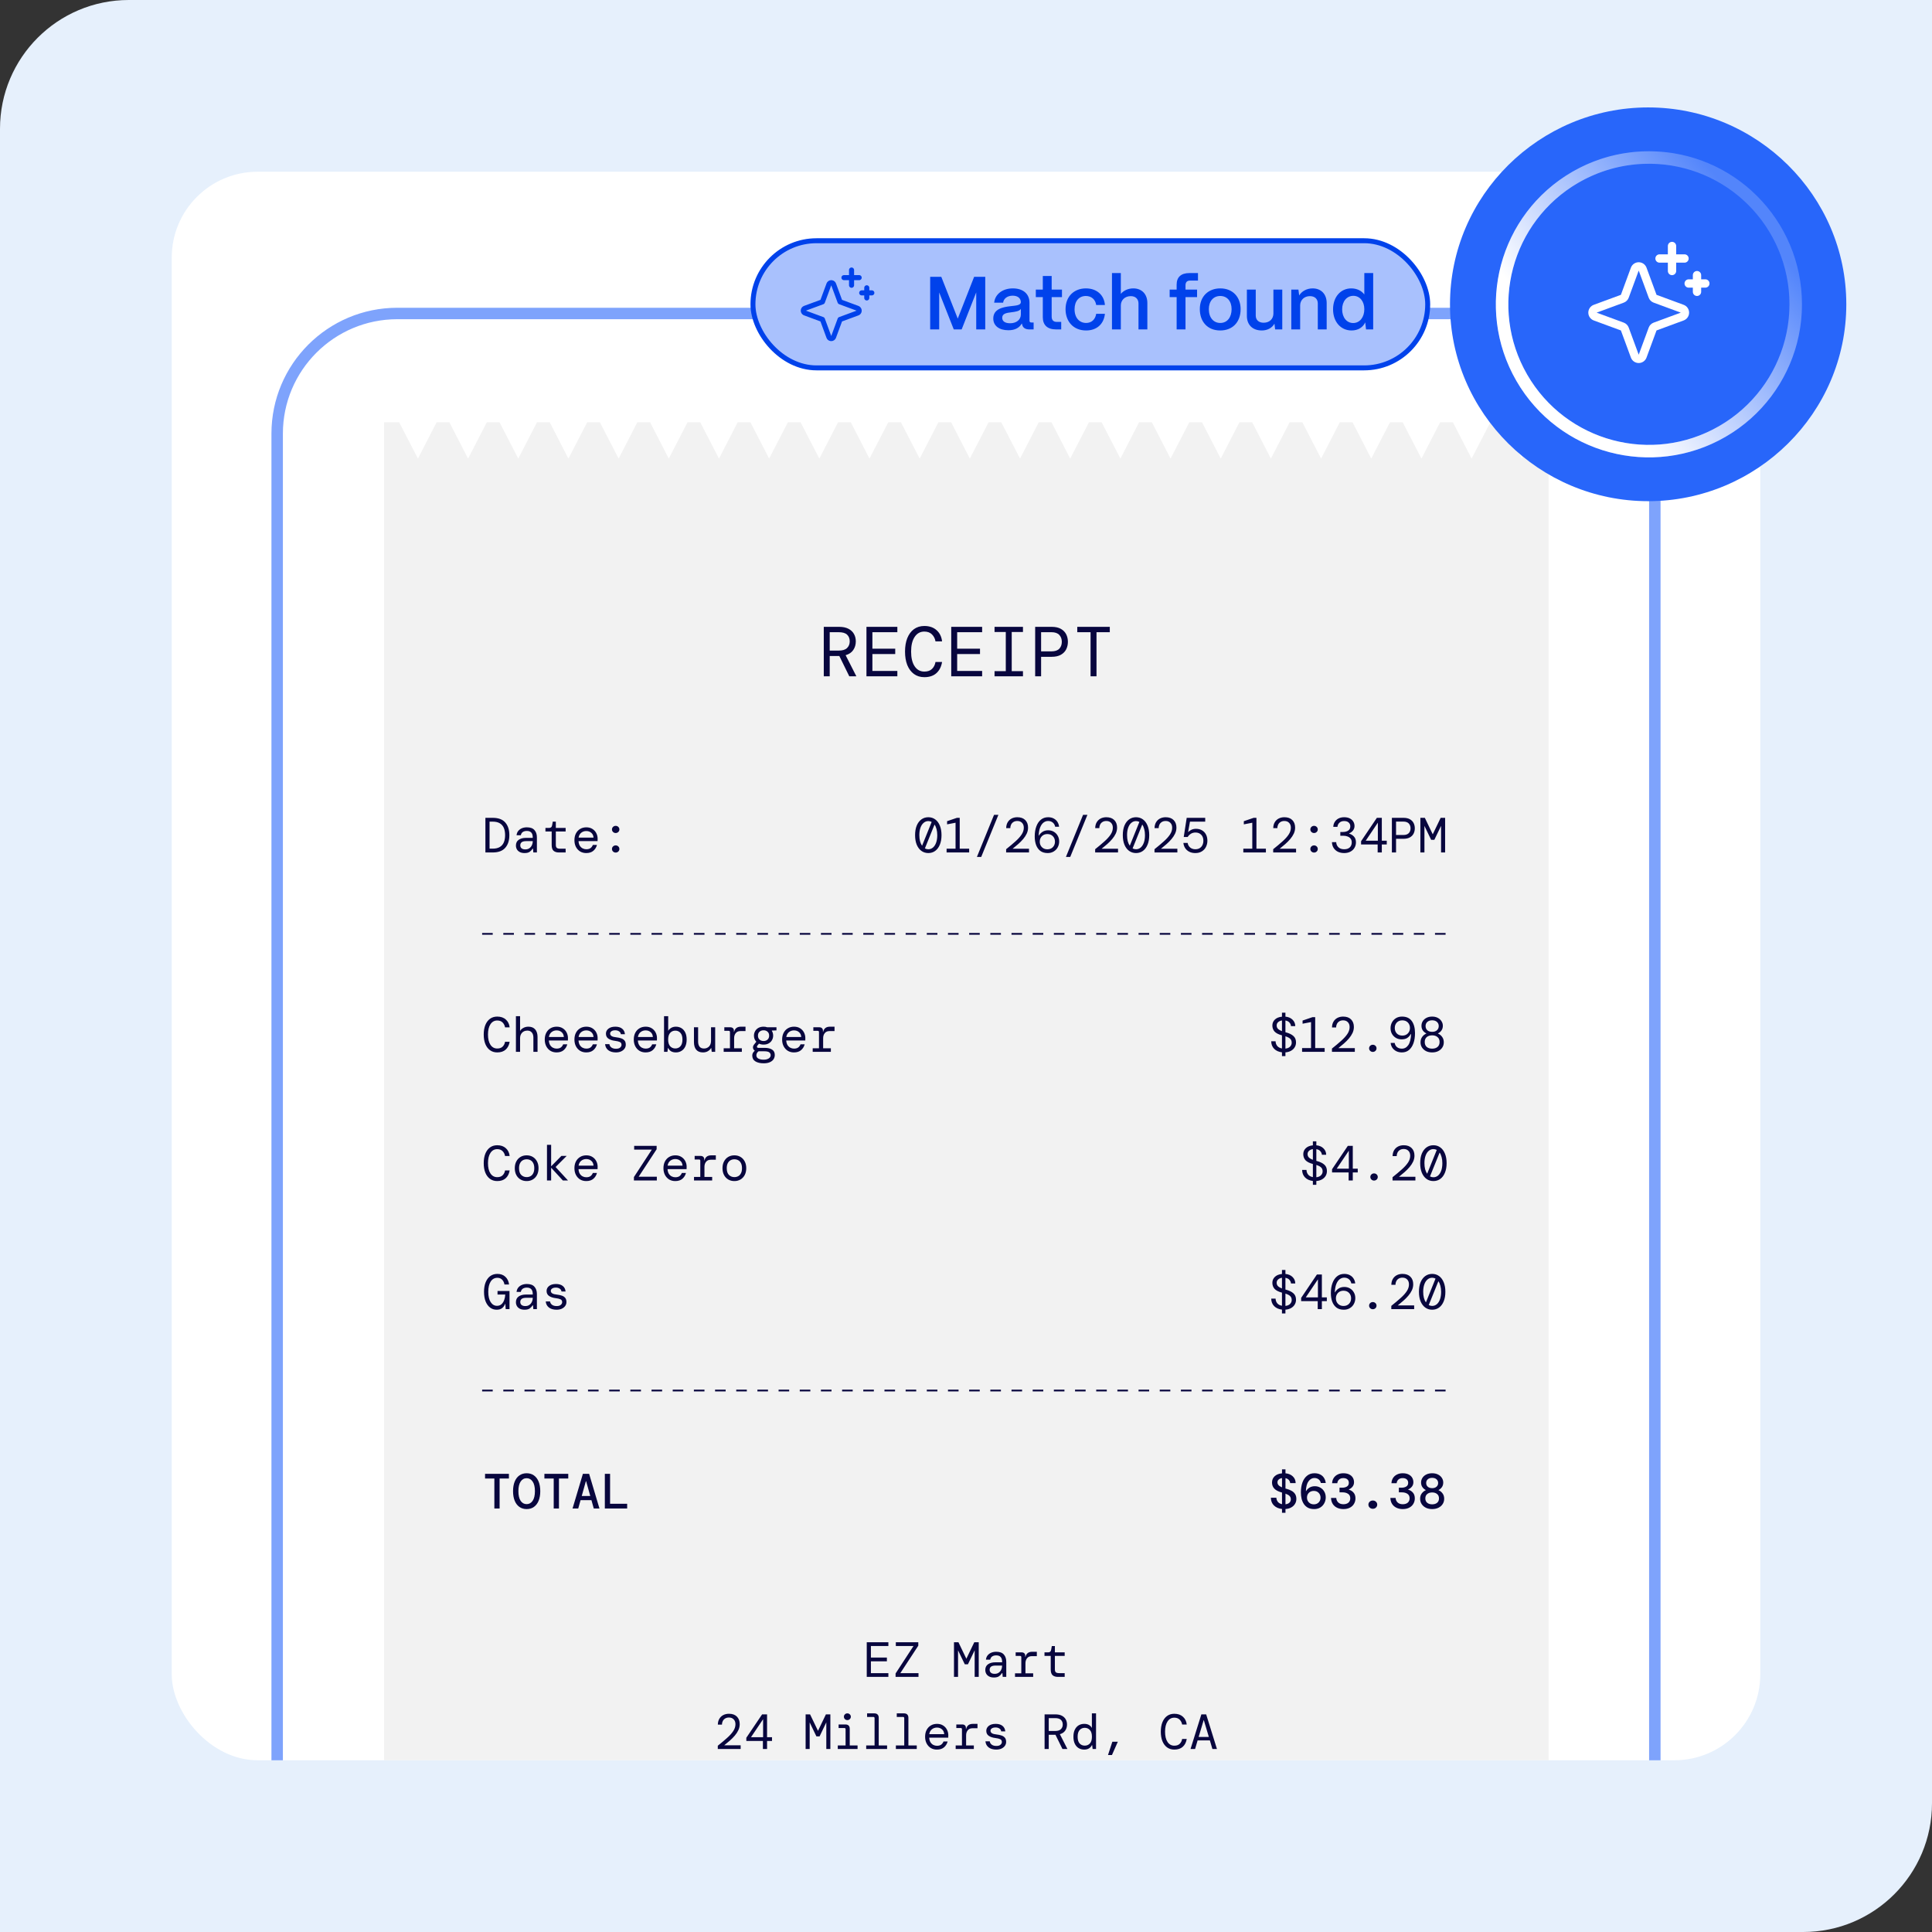
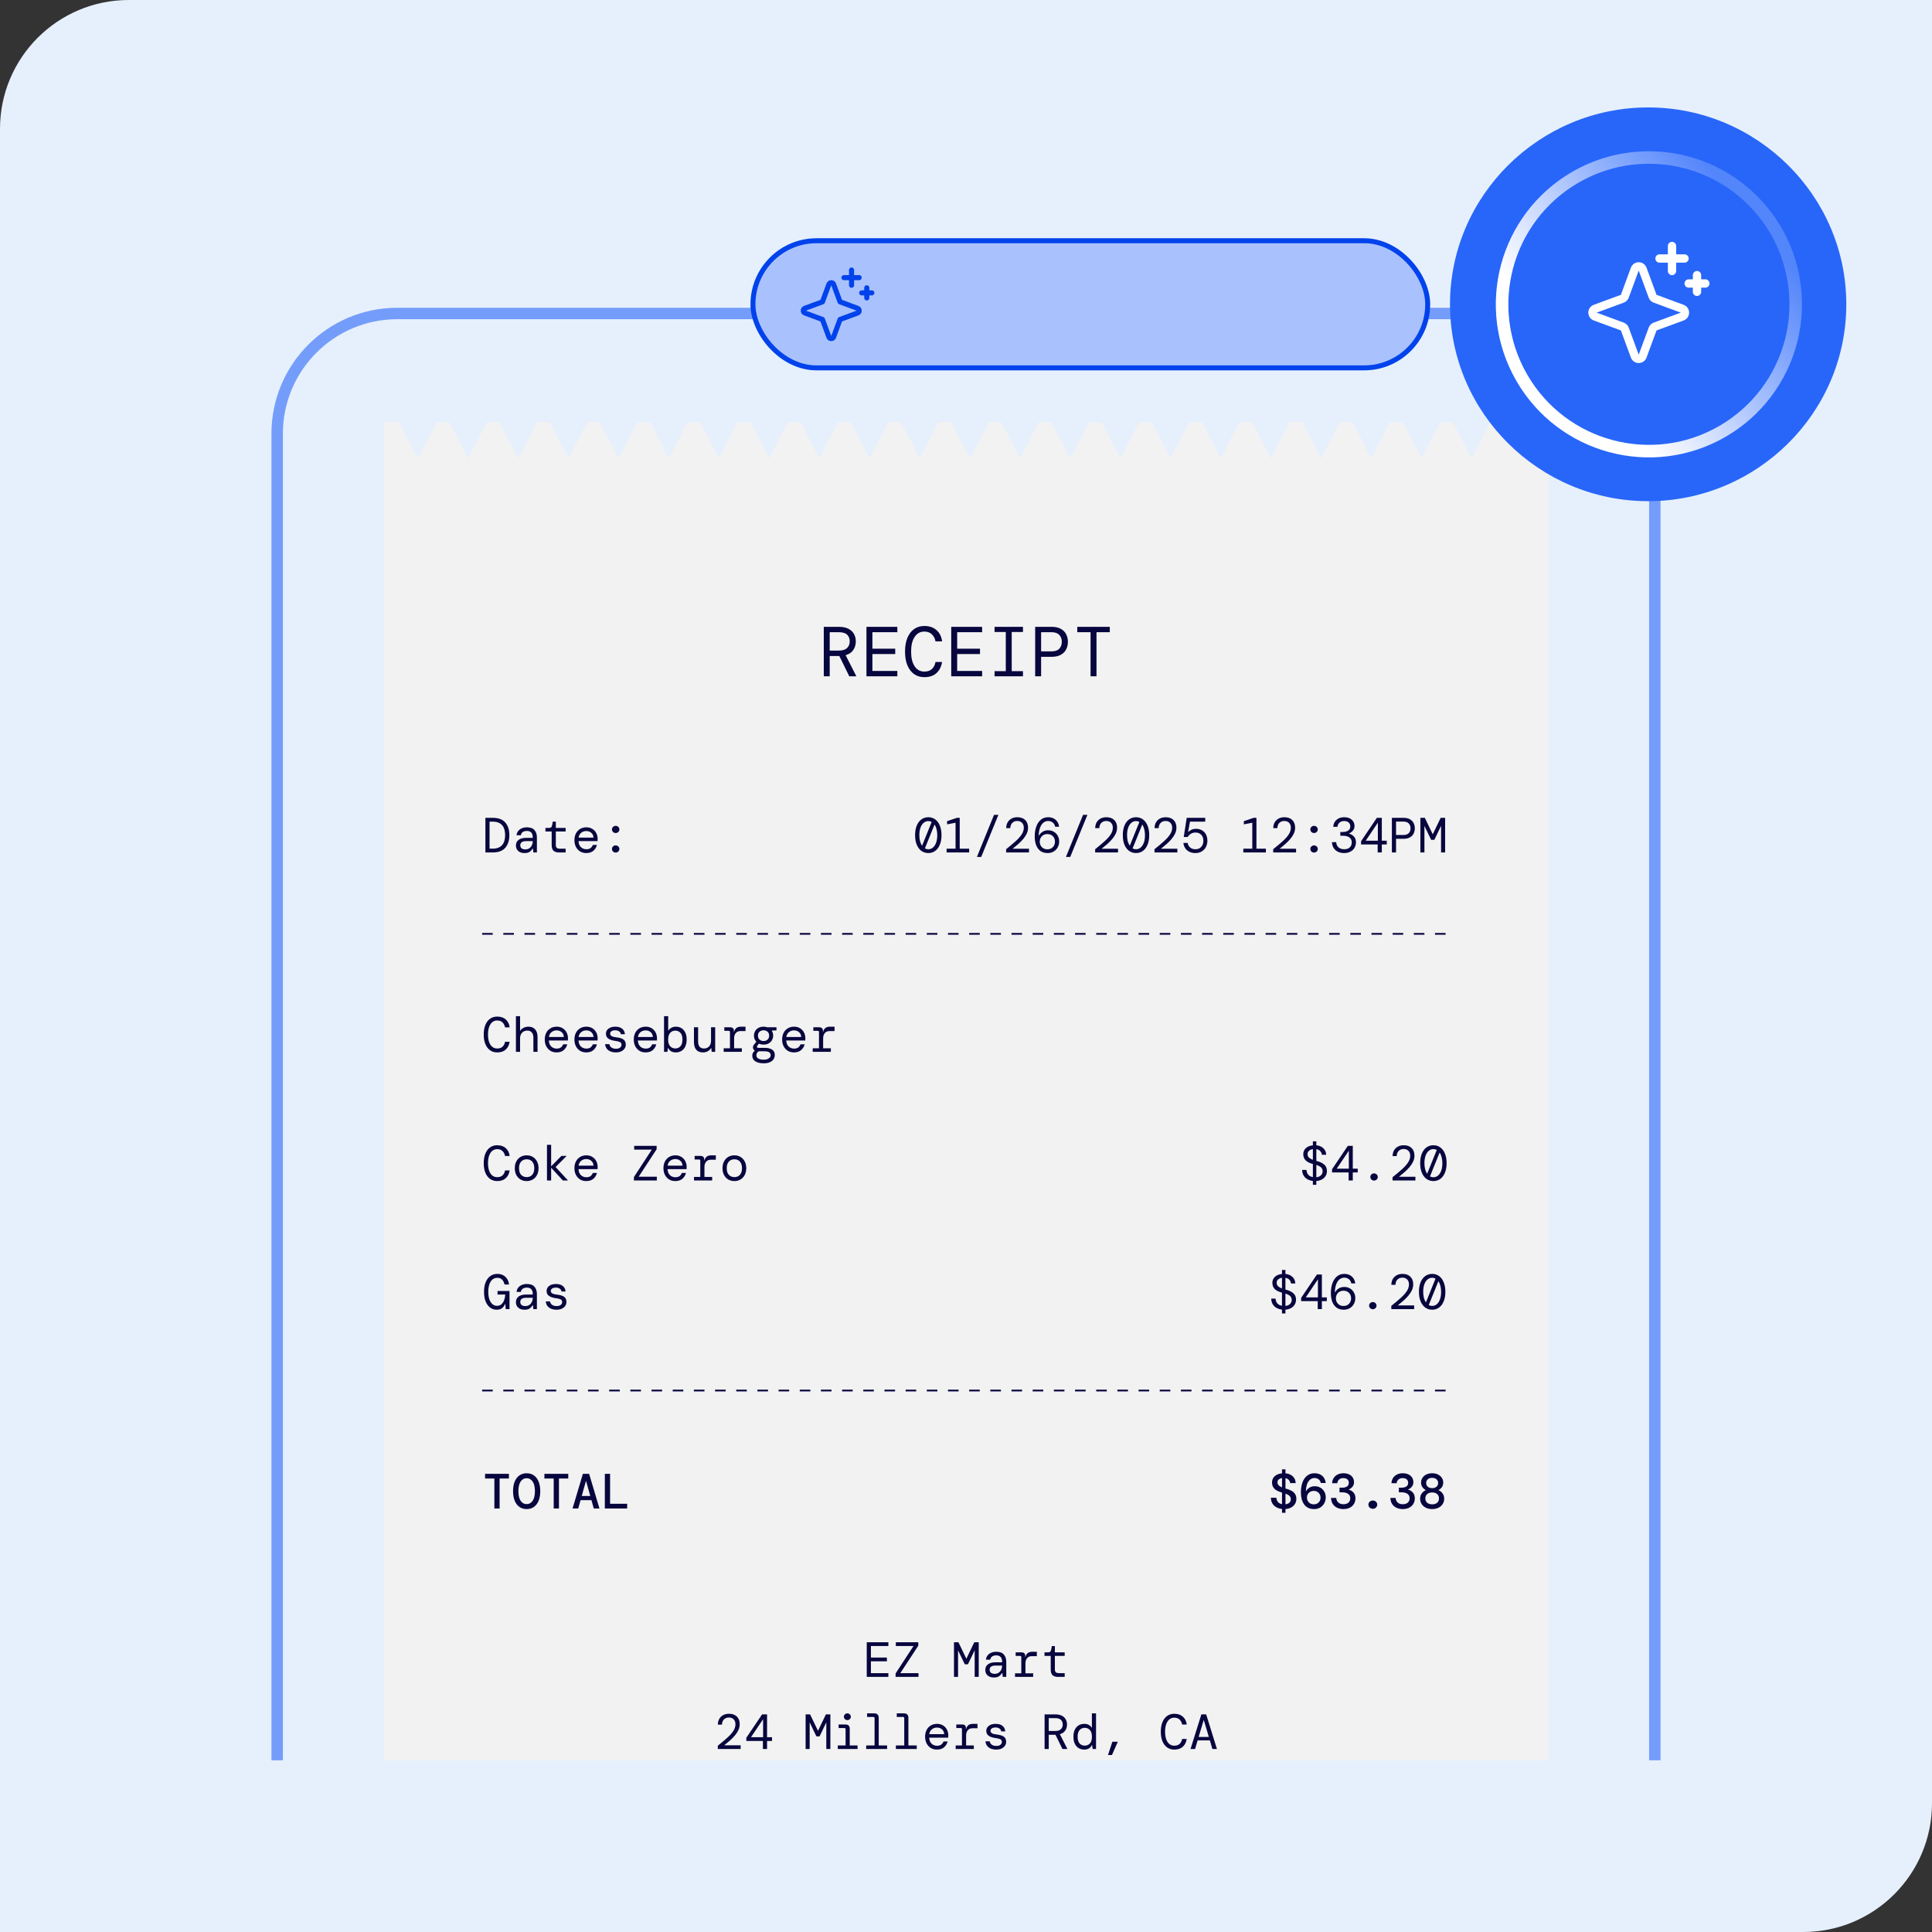
<svg xmlns="http://www.w3.org/2000/svg" width="500" height="500" viewBox="0 0 500 500" fill="none">
  <rect x="0" y="0" width="500" height="500" fill="#333333" stroke="none" />
  <path d="M0 33.333C0 14.924 14.924 0 33.333 0H500V466.667C500 485.076 485.076 500 466.667 500H0V33.333Z" fill="#E6F0FC" />
  <g clip-path="url(#clip0_2440_5788)">
-     <rect x="44.445" y="44.444" width="411.111" height="411.111" rx="22.222" fill="white" />
    <rect opacity="0.6" x="71.731" y="81.129" width="356.537" height="455.13" rx="31.099" stroke="#2866FA" stroke-width="2.962" />
    <path d="M398.676 109.29L393.842 118.685L389.008 109.29H385.7L380.847 118.685L376.012 109.29H372.705L367.871 118.685L363.017 109.29H359.729L354.875 118.685L350.041 109.29H346.734L341.9 118.685L337.046 109.29H333.758L328.904 118.685L324.07 109.29H320.763L315.929 118.685L311.075 109.29H307.787L302.933 118.685L298.099 109.29H294.792L289.958 118.685L285.104 109.29H281.816L276.962 118.685L272.128 109.29H268.821L263.987 118.685L259.133 109.29H255.845L250.991 118.685L246.157 109.29H242.85L238.016 118.685L233.162 109.29H229.874L225.02 118.685L220.186 109.29H216.879L212.045 118.685L207.191 109.29H203.903L199.049 118.685L194.215 109.29H190.908L186.074 118.685L181.22 109.29H177.932L173.078 118.685L168.244 109.29H164.937L160.103 118.685L155.249 109.29H151.961L147.107 118.685L142.273 109.29H138.966L134.132 118.685L129.278 109.29H125.99L121.136 118.685L116.302 109.29H112.995L108.16 118.685L103.307 109.29H99.393V686.949H103.503L103.307 686.607L108.16 677.212L112.995 686.607L112.818 686.949H116.478L116.302 686.607L121.136 677.212L125.99 686.607L125.794 686.949H129.474L129.278 686.607L134.132 677.212L138.966 686.607L138.789 686.949H142.449L142.273 686.607L147.107 677.212L151.961 686.607L151.765 686.949H155.445L155.249 686.607L160.103 677.212L164.937 686.607L164.761 686.949H168.42L168.244 686.607L173.078 677.212L177.932 686.607L177.736 686.949H181.416L181.22 686.607L186.074 677.212L190.908 686.607L190.732 686.949H194.391L194.215 686.607L199.049 677.212L203.903 686.607L203.707 686.949H207.387L207.191 686.607L212.045 677.212L216.879 686.607L216.703 686.949H220.362L220.186 686.607L225.02 677.212L229.874 686.607L229.678 686.949H233.358L233.162 686.607L238.016 677.212L242.85 686.607L242.674 686.949H246.333L246.157 686.607L250.991 677.212L255.845 686.607L255.649 686.949H259.329L259.133 686.607L263.987 677.212L268.821 686.607L268.645 686.949H272.304L272.128 686.607L276.962 677.212L281.816 686.607L281.62 686.949H285.3L285.104 686.607L289.958 677.212L294.792 686.607L294.616 686.949H298.275L298.099 686.607L302.933 677.212L307.787 686.607L307.591 686.949H311.271L311.075 686.607L315.929 677.212L320.763 686.607L320.587 686.949H324.247L324.07 686.607L328.904 677.212L333.758 686.607L333.562 686.949H337.242L337.046 686.607L341.9 677.212L346.734 686.607L346.558 686.949H350.218L350.041 686.607L354.875 677.212L359.729 686.607L359.533 686.949H363.213L363.017 686.607L367.871 677.212L372.705 686.607L372.529 686.949H376.189L376.012 686.607L380.847 677.212L385.7 686.607L385.504 686.949H389.184L389.008 686.607L393.842 677.212L398.676 686.607L398.5 686.949H400.79V109.29H398.676Z" fill="#F2F2F2" />
    <path d="M213.194 175.031V162.224H217.127C218.115 162.224 218.926 162.389 219.561 162.718C220.207 163.047 220.689 163.499 221.006 164.072C221.323 164.633 221.482 165.273 221.482 165.993C221.482 166.835 221.262 167.579 220.823 168.225C220.396 168.859 219.738 169.305 218.847 169.561L221.628 175.031H219.798L217.219 169.78H217.127H214.73V175.031H213.194ZM214.73 168.371H217.072C218.048 168.371 218.762 168.152 219.213 167.713C219.677 167.261 219.908 166.688 219.908 165.993C219.908 165.261 219.683 164.682 219.231 164.255C218.792 163.828 218.066 163.614 217.054 163.614H214.73V168.371ZM224.237 175.031V162.224H232.233V163.614H225.774V167.877H231.684V169.268H225.774V173.641H232.233V175.031H224.237ZM239.215 175.251C238.178 175.251 237.281 174.976 236.525 174.427C235.781 173.879 235.208 173.11 234.805 172.122C234.415 171.134 234.22 169.969 234.22 168.628C234.22 167.298 234.415 166.139 234.805 165.151C235.208 164.151 235.781 163.377 236.525 162.828C237.281 162.279 238.178 162.004 239.215 162.004C240.532 162.004 241.593 162.37 242.398 163.102C243.203 163.822 243.673 164.785 243.807 165.993H242.106C241.984 165.273 241.679 164.67 241.191 164.182C240.703 163.694 240.044 163.45 239.215 163.45C238.154 163.45 237.318 163.913 236.708 164.84C236.098 165.755 235.793 167.018 235.793 168.628C235.793 170.25 236.098 171.518 236.708 172.433C237.318 173.348 238.154 173.805 239.215 173.805C240.081 173.805 240.745 173.574 241.209 173.11C241.685 172.647 241.984 172.049 242.106 171.317H243.807C243.612 172.537 243.124 173.5 242.343 174.208C241.575 174.903 240.532 175.251 239.215 175.251ZM246.178 175.031V162.224H254.174V163.614H247.715V167.877H253.625V169.268H247.715V173.641H254.174V175.031H246.178ZM257.387 175.031V173.696H260.296V163.56H257.387V162.224H264.742V163.56H261.833V173.696H264.742V175.031H257.387ZM267.9 175.031V162.224H272.163C273.139 162.224 273.938 162.401 274.56 162.755C275.182 163.108 275.639 163.578 275.932 164.163C276.225 164.749 276.371 165.395 276.371 166.103C276.371 166.81 276.225 167.457 275.932 168.042C275.639 168.628 275.182 169.097 274.56 169.451C273.938 169.805 273.139 169.982 272.163 169.982H269.437V175.031H267.9ZM269.437 168.573H272.126C273.029 168.573 273.7 168.347 274.139 167.896C274.578 167.432 274.798 166.835 274.798 166.103C274.798 165.371 274.578 164.773 274.139 164.31C273.7 163.846 273.029 163.614 272.126 163.614H269.437V168.573ZM282.237 175.031V163.614H278.797V162.224H287.214V163.614H283.774V175.031H282.237Z" fill="#08063E" />
    <path d="M125.623 220.617V211.652H127.505C128.974 211.652 130.058 212.053 130.758 212.856C131.467 213.659 131.821 214.751 131.821 216.135C131.821 217.518 131.467 218.611 130.758 219.413C130.058 220.216 128.974 220.617 127.505 220.617H125.623ZM126.698 219.631H127.48C128.265 219.631 128.893 219.486 129.362 219.196C129.84 218.905 130.186 218.5 130.4 217.979C130.613 217.458 130.72 216.843 130.72 216.135C130.72 215.426 130.613 214.811 130.4 214.29C130.186 213.77 129.84 213.364 129.362 213.074C128.893 212.783 128.265 212.638 127.48 212.638H126.698V219.631ZM135.761 220.771C135.257 220.771 134.839 220.681 134.506 220.502C134.173 220.323 133.925 220.088 133.763 219.798C133.601 219.499 133.52 219.174 133.52 218.824C133.52 218.175 133.755 217.684 134.224 217.351C134.702 217.01 135.338 216.839 136.132 216.839H137.874V216.711C137.874 215.601 137.366 215.046 136.35 215.046C135.94 215.046 135.595 215.136 135.313 215.315C135.04 215.494 134.864 215.776 134.788 216.16H133.686C133.729 215.733 133.87 215.366 134.109 215.059C134.356 214.751 134.672 214.517 135.057 214.354C135.441 214.192 135.872 214.111 136.35 214.111C137.255 214.111 137.913 214.35 138.322 214.828C138.741 215.298 138.95 215.925 138.95 216.711V220.617H138.028L137.938 219.631H137.849C137.661 219.938 137.409 220.207 137.093 220.438C136.786 220.66 136.342 220.771 135.761 220.771ZM135.953 219.823C136.363 219.823 136.709 219.725 136.991 219.529C137.281 219.332 137.499 219.072 137.644 218.747C137.797 218.423 137.874 218.069 137.874 217.684H136.222C135.641 217.684 135.232 217.783 134.993 217.979C134.762 218.175 134.647 218.436 134.647 218.76C134.647 219.093 134.758 219.354 134.98 219.541C135.202 219.729 135.526 219.823 135.953 219.823ZM144.644 220.617C144.064 220.617 143.607 220.476 143.274 220.195C142.941 219.913 142.774 219.405 142.774 218.67V215.187H141.161V214.265H142.121C142.557 214.265 142.809 214.051 142.877 213.624L143.056 212.638H143.85V214.265H146.386V215.187H143.85V218.67C143.85 219.029 143.931 219.281 144.094 219.426C144.264 219.571 144.555 219.644 144.964 219.644H146.386V220.617H144.644ZM151.722 220.771C151.124 220.771 150.595 220.634 150.134 220.361C149.681 220.079 149.322 219.691 149.058 219.196C148.793 218.692 148.661 218.107 148.661 217.441C148.661 216.775 148.789 216.194 149.045 215.699C149.31 215.195 149.673 214.807 150.134 214.534C150.595 214.252 151.133 214.111 151.747 214.111C152.362 214.111 152.887 214.252 153.323 214.534C153.758 214.807 154.091 215.17 154.322 215.622C154.552 216.075 154.667 216.562 154.667 217.082C154.667 217.176 154.663 217.27 154.655 217.364C154.655 217.458 154.655 217.565 154.655 217.684H149.724C149.749 218.154 149.856 218.547 150.044 218.863C150.24 219.17 150.484 219.4 150.774 219.554C151.073 219.708 151.389 219.785 151.722 219.785C152.191 219.785 152.558 219.687 152.823 219.49C153.088 219.294 153.288 219.021 153.425 218.67H154.488C154.343 219.26 154.04 219.759 153.579 220.169C153.118 220.57 152.499 220.771 151.722 220.771ZM151.722 215.072C151.227 215.072 150.791 215.221 150.415 215.52C150.048 215.819 149.822 216.237 149.737 216.775H153.604C153.57 216.246 153.378 215.832 153.028 215.533C152.687 215.225 152.251 215.072 151.722 215.072ZM159.337 220.643C159.072 220.643 158.846 220.553 158.658 220.374C158.47 220.195 158.377 219.973 158.377 219.708C158.377 219.452 158.47 219.234 158.658 219.055C158.846 218.875 159.072 218.786 159.337 218.786C159.602 218.786 159.828 218.875 160.016 219.055C160.204 219.234 160.298 219.452 160.298 219.708C160.298 219.973 160.204 220.195 160.016 220.374C159.828 220.553 159.602 220.643 159.337 220.643ZM159.337 215.584C159.072 215.584 158.846 215.494 158.658 215.315C158.47 215.136 158.377 214.914 158.377 214.649C158.377 214.393 158.47 214.175 158.658 213.996C158.846 213.817 159.072 213.727 159.337 213.727C159.602 213.727 159.828 213.817 160.016 213.996C160.204 214.175 160.298 214.393 160.298 214.649C160.298 214.914 160.204 215.136 160.016 215.315C159.828 215.494 159.602 215.584 159.337 215.584Z" fill="#08063E" />
    <path d="M240.245 220.771C239.57 220.771 238.972 220.583 238.452 220.207C237.939 219.832 237.538 219.298 237.248 218.606C236.966 217.915 236.825 217.091 236.825 216.135C236.825 215.178 236.966 214.354 237.248 213.663C237.538 212.971 237.939 212.438 238.452 212.062C238.972 211.686 239.57 211.498 240.245 211.498C240.928 211.498 241.525 211.686 242.038 212.062C242.55 212.438 242.947 212.971 243.229 213.663C243.519 214.354 243.664 215.178 243.664 216.135C243.664 217.091 243.519 217.915 243.229 218.606C242.947 219.298 242.55 219.832 242.038 220.207C241.525 220.583 240.928 220.771 240.245 220.771ZM237.926 216.135C237.926 216.715 237.986 217.24 238.106 217.71C238.234 218.171 238.409 218.559 238.631 218.875L241.115 212.715C240.851 212.57 240.56 212.497 240.245 212.497C239.792 212.497 239.391 212.647 239.041 212.946C238.691 213.236 238.417 213.654 238.221 214.201C238.025 214.739 237.926 215.383 237.926 216.135ZM240.245 219.785C240.697 219.785 241.098 219.64 241.448 219.349C241.798 219.05 242.072 218.628 242.268 218.081C242.464 217.535 242.563 216.886 242.563 216.135C242.563 215.554 242.499 215.033 242.371 214.572C242.251 214.103 242.08 213.71 241.858 213.394L239.361 219.567C239.634 219.712 239.929 219.785 240.245 219.785ZM244.978 220.617V219.644H247.296V212.92L245.106 213.343V212.523L247.655 211.652H248.372V219.644H250.818V220.617H244.978ZM252.824 221.77L257.255 210.884H258.382L253.938 221.77H252.824ZM260.388 220.617V219.772C261.31 219.038 262.113 218.363 262.796 217.748C263.488 217.134 264.021 216.54 264.397 215.968C264.773 215.396 264.96 214.811 264.96 214.214C264.96 213.676 264.807 213.253 264.499 212.946C264.201 212.63 263.795 212.472 263.283 212.472C262.89 212.472 262.557 212.557 262.284 212.728C262.01 212.899 261.806 213.125 261.669 213.407C261.532 213.688 261.464 213.992 261.464 214.316H260.401C260.41 213.727 260.538 213.223 260.785 212.805C261.041 212.378 261.383 212.053 261.81 211.831C262.245 211.609 262.736 211.498 263.283 211.498C264.162 211.498 264.845 211.742 265.332 212.228C265.819 212.715 266.062 213.368 266.062 214.188C266.062 214.726 265.947 215.242 265.716 215.738C265.486 216.224 265.178 216.694 264.794 217.146C264.41 217.599 263.979 218.034 263.5 218.453C263.022 218.871 262.54 219.272 262.053 219.657H266.305V220.617H260.388ZM271.141 220.771C270.356 220.771 269.715 220.583 269.22 220.207C268.734 219.823 268.371 219.311 268.132 218.67C267.901 218.022 267.786 217.292 267.786 216.48C267.786 215.499 267.922 214.636 268.196 213.893C268.469 213.142 268.862 212.557 269.374 212.139C269.895 211.712 270.518 211.498 271.244 211.498C271.816 211.498 272.303 211.609 272.704 211.831C273.114 212.045 273.434 212.339 273.664 212.715C273.903 213.082 274.044 213.496 274.087 213.957H273.075C272.99 213.505 272.785 213.146 272.461 212.882C272.136 212.608 271.731 212.472 271.244 212.472C270.817 212.472 270.424 212.608 270.066 212.882C269.715 213.146 269.425 213.56 269.195 214.124C268.973 214.679 268.845 215.388 268.81 216.25H268.874C269.071 215.883 269.374 215.563 269.784 215.289C270.194 215.016 270.689 214.88 271.269 214.88C271.807 214.88 272.29 215.003 272.717 215.251C273.144 215.499 273.481 215.84 273.728 216.276C273.985 216.711 274.113 217.206 274.113 217.761C274.113 218.308 273.989 218.811 273.741 219.272C273.502 219.725 273.156 220.088 272.704 220.361C272.26 220.634 271.739 220.771 271.141 220.771ZM271.065 219.798C271.654 219.798 272.128 219.61 272.486 219.234C272.845 218.858 273.024 218.389 273.024 217.825C273.024 217.253 272.845 216.784 272.486 216.416C272.128 216.041 271.654 215.853 271.065 215.853C270.672 215.853 270.326 215.938 270.027 216.109C269.737 216.28 269.506 216.515 269.336 216.813C269.173 217.112 269.092 217.45 269.092 217.825C269.092 218.201 269.173 218.538 269.336 218.837C269.506 219.136 269.737 219.371 270.027 219.541C270.326 219.712 270.672 219.798 271.065 219.798ZM275.862 221.77L280.294 210.884H281.421L276.976 221.77H275.862ZM283.426 220.617V219.772C284.349 219.038 285.151 218.363 285.834 217.748C286.526 217.134 287.059 216.54 287.435 215.968C287.811 215.396 287.999 214.811 287.999 214.214C287.999 213.676 287.845 213.253 287.538 212.946C287.239 212.63 286.833 212.472 286.321 212.472C285.928 212.472 285.595 212.557 285.322 212.728C285.049 212.899 284.844 213.125 284.707 213.407C284.57 213.688 284.502 213.992 284.502 214.316H283.439C283.448 213.727 283.576 213.223 283.823 212.805C284.08 212.378 284.421 212.053 284.848 211.831C285.283 211.609 285.774 211.498 286.321 211.498C287.2 211.498 287.883 211.742 288.37 212.228C288.857 212.715 289.1 213.368 289.1 214.188C289.1 214.726 288.985 215.242 288.754 215.738C288.524 216.224 288.216 216.694 287.832 217.146C287.448 217.599 287.017 218.034 286.539 218.453C286.06 218.871 285.578 219.272 285.091 219.657H289.343V220.617H283.426ZM294 220.771C293.326 220.771 292.728 220.583 292.207 220.207C291.695 219.832 291.294 219.298 291.003 218.606C290.722 217.915 290.581 217.091 290.581 216.135C290.581 215.178 290.722 214.354 291.003 213.663C291.294 212.971 291.695 212.438 292.207 212.062C292.728 211.686 293.326 211.498 294 211.498C294.683 211.498 295.281 211.686 295.793 212.062C296.306 212.438 296.703 212.971 296.984 213.663C297.275 214.354 297.42 215.178 297.42 216.135C297.42 217.091 297.275 217.915 296.984 218.606C296.703 219.298 296.306 219.832 295.793 220.207C295.281 220.583 294.683 220.771 294 220.771ZM291.682 216.135C291.682 216.715 291.742 217.24 291.861 217.71C291.989 218.171 292.164 218.559 292.386 218.875L294.871 212.715C294.606 212.57 294.316 212.497 294 212.497C293.548 212.497 293.146 212.647 292.796 212.946C292.446 213.236 292.173 213.654 291.977 214.201C291.78 214.739 291.682 215.383 291.682 216.135ZM294 219.785C294.453 219.785 294.854 219.64 295.204 219.349C295.554 219.05 295.827 218.628 296.024 218.081C296.22 217.535 296.318 216.886 296.318 216.135C296.318 215.554 296.254 215.033 296.126 214.572C296.007 214.103 295.836 213.71 295.614 213.394L293.117 219.567C293.39 219.712 293.684 219.785 294 219.785ZM298.785 220.617V219.772C299.707 219.038 300.51 218.363 301.193 217.748C301.885 217.134 302.418 216.54 302.794 215.968C303.17 215.396 303.357 214.811 303.357 214.214C303.357 213.676 303.204 213.253 302.896 212.946C302.597 212.63 302.192 212.472 301.68 212.472C301.287 212.472 300.954 212.557 300.681 212.728C300.407 212.899 300.202 213.125 300.066 213.407C299.929 213.688 299.861 213.992 299.861 214.316H298.798C298.806 213.727 298.935 213.223 299.182 212.805C299.438 212.378 299.78 212.053 300.207 211.831C300.642 211.609 301.133 211.498 301.68 211.498C302.559 211.498 303.242 211.742 303.729 212.228C304.215 212.715 304.459 213.368 304.459 214.188C304.459 214.726 304.344 215.242 304.113 215.738C303.882 216.224 303.575 216.694 303.191 217.146C302.807 217.599 302.375 218.034 301.897 218.453C301.419 218.871 300.937 219.272 300.45 219.657H304.702V220.617H298.785ZM309.359 220.771C308.744 220.771 308.215 220.656 307.771 220.425C307.327 220.195 306.977 219.883 306.721 219.49C306.465 219.097 306.311 218.649 306.26 218.145H307.361C307.438 218.632 307.656 219.029 308.014 219.336C308.373 219.635 308.825 219.785 309.372 219.785C310.012 219.785 310.516 219.58 310.883 219.17C311.25 218.752 311.434 218.226 311.434 217.595C311.434 216.929 311.246 216.408 310.87 216.032C310.495 215.648 310.008 215.456 309.41 215.456C308.932 215.456 308.522 215.567 308.181 215.789C307.848 216.002 307.579 216.276 307.374 216.608H306.349L307.118 211.652H311.908V212.638H307.963L307.489 215.302H307.553C307.75 215.089 308.014 214.901 308.347 214.739C308.689 214.576 309.081 214.495 309.525 214.495C310.115 214.495 310.627 214.623 311.062 214.88C311.506 215.127 311.852 215.486 312.1 215.955C312.347 216.416 312.471 216.959 312.471 217.582C312.471 218.162 312.347 218.696 312.1 219.183C311.861 219.661 311.506 220.045 311.037 220.335C310.576 220.626 310.016 220.771 309.359 220.771ZM321.772 220.617V219.644H324.09V212.92L321.9 213.343V212.523L324.449 211.652H325.166V219.644H327.612V220.617H321.772ZM329.503 220.617V219.772C330.425 219.038 331.227 218.363 331.91 217.748C332.602 217.134 333.136 216.54 333.511 215.968C333.887 215.396 334.075 214.811 334.075 214.214C334.075 213.676 333.921 213.253 333.614 212.946C333.315 212.63 332.909 212.472 332.397 212.472C332.004 212.472 331.671 212.557 331.398 212.728C331.125 212.899 330.92 213.125 330.783 213.407C330.647 213.688 330.578 213.992 330.578 214.316H329.515C329.524 213.727 329.652 213.223 329.9 212.805C330.156 212.378 330.497 212.053 330.924 211.831C331.36 211.609 331.851 211.498 332.397 211.498C333.277 211.498 333.96 211.742 334.446 212.228C334.933 212.715 335.176 213.368 335.176 214.188C335.176 214.726 335.061 215.242 334.831 215.738C334.6 216.224 334.293 216.694 333.908 217.146C333.524 217.599 333.093 218.034 332.615 218.453C332.137 218.871 331.654 219.272 331.168 219.657H335.42V220.617H329.503ZM340.076 220.643C339.812 220.643 339.586 220.553 339.398 220.374C339.21 220.195 339.116 219.973 339.116 219.708C339.116 219.452 339.21 219.234 339.398 219.055C339.586 218.875 339.812 218.786 340.076 218.786C340.341 218.786 340.567 218.875 340.755 219.055C340.943 219.234 341.037 219.452 341.037 219.708C341.037 219.973 340.943 220.195 340.755 220.374C340.567 220.553 340.341 220.643 340.076 220.643ZM340.076 215.584C339.812 215.584 339.586 215.494 339.398 215.315C339.21 215.136 339.116 214.914 339.116 214.649C339.116 214.393 339.21 214.175 339.398 213.996C339.586 213.817 339.812 213.727 340.076 213.727C340.341 213.727 340.567 213.817 340.755 213.996C340.943 214.175 341.037 214.393 341.037 214.649C341.037 214.914 340.943 215.136 340.755 215.315C340.567 215.494 340.341 215.584 340.076 215.584ZM347.871 220.771C347.282 220.771 346.753 220.664 346.283 220.451C345.822 220.229 345.451 219.909 345.169 219.49C344.887 219.072 344.733 218.559 344.708 217.953H345.809C345.826 218.466 346.014 218.901 346.373 219.26C346.731 219.61 347.231 219.785 347.871 219.785C348.494 219.785 348.977 219.627 349.318 219.311C349.66 218.986 349.831 218.547 349.831 217.992C349.831 217.607 349.732 217.292 349.536 217.044C349.34 216.788 349.075 216.6 348.742 216.48C348.418 216.352 348.055 216.288 347.653 216.288H346.872V215.315H347.551C348.132 215.315 348.593 215.191 348.934 214.944C349.284 214.696 349.459 214.333 349.459 213.855C349.459 213.454 349.318 213.125 349.037 212.869C348.763 212.613 348.371 212.485 347.858 212.485C347.363 212.485 346.962 212.625 346.654 212.907C346.347 213.18 346.172 213.539 346.129 213.983H345.054C345.071 213.496 345.199 213.069 345.438 212.702C345.677 212.327 346.001 212.032 346.411 211.819C346.829 211.605 347.312 211.498 347.858 211.498C348.447 211.498 348.938 211.601 349.331 211.806C349.732 212.011 350.036 212.288 350.24 212.638C350.445 212.98 350.548 213.36 350.548 213.778C350.548 214.222 350.411 214.615 350.138 214.956C349.865 215.289 349.54 215.524 349.165 215.661V215.738C349.668 215.891 350.087 216.152 350.42 216.519C350.753 216.886 350.919 217.377 350.919 217.992C350.919 218.513 350.795 218.982 350.548 219.4C350.309 219.819 349.959 220.152 349.498 220.399C349.045 220.647 348.503 220.771 347.871 220.771ZM356.537 220.617V218.542H352.246V217.71L356.332 211.652H357.613V217.569H358.893V218.542H357.613V220.617H356.537ZM353.45 217.569H356.588V212.907L353.45 217.569ZM360.22 220.617V211.652H363.204C363.887 211.652 364.447 211.776 364.882 212.023C365.318 212.271 365.638 212.6 365.843 213.01C366.048 213.419 366.15 213.872 366.15 214.367C366.15 214.862 366.048 215.315 365.843 215.725C365.638 216.135 365.318 216.463 364.882 216.711C364.447 216.959 363.887 217.082 363.204 217.082H361.296V220.617H360.22ZM361.296 216.096H363.179C363.811 216.096 364.28 215.938 364.587 215.622C364.895 215.298 365.049 214.88 365.049 214.367C365.049 213.855 364.895 213.437 364.587 213.112C364.28 212.788 363.811 212.625 363.179 212.625H361.296V216.096ZM367.592 220.617V211.652H368.745L370.794 215.917L372.843 211.652H373.996V220.617H372.946V213.727L371.204 217.351H370.384L368.642 213.74V220.617H367.592Z" fill="#08063E" />
    <line x1="124.777" y1="241.684" x2="375.403" y2="241.684" stroke="#08063E" stroke-width="0.457" stroke-dasharray="2.74 2.74" />
    <path d="M128.684 272.364C127.958 272.364 127.33 272.172 126.801 271.787C126.28 271.403 125.879 270.865 125.597 270.174C125.324 269.482 125.187 268.667 125.187 267.727C125.187 266.797 125.324 265.986 125.597 265.294C125.879 264.594 126.28 264.052 126.801 263.667C127.33 263.283 127.958 263.091 128.684 263.091C129.606 263.091 130.349 263.347 130.912 263.86C131.476 264.363 131.804 265.038 131.898 265.883H130.707C130.622 265.379 130.408 264.957 130.067 264.615C129.725 264.274 129.264 264.103 128.684 264.103C127.941 264.103 127.356 264.427 126.929 265.076C126.502 265.717 126.289 266.6 126.289 267.727C126.289 268.863 126.502 269.751 126.929 270.391C127.356 271.032 127.941 271.352 128.684 271.352C129.29 271.352 129.755 271.19 130.08 270.865C130.413 270.541 130.622 270.122 130.707 269.61H131.898C131.762 270.464 131.42 271.138 130.874 271.634C130.336 272.12 129.606 272.364 128.684 272.364ZM133.52 272.21V262.989H134.596V266.818C134.766 266.494 135.048 266.229 135.441 266.024C135.834 265.811 136.265 265.704 136.734 265.704C137.511 265.704 138.1 265.939 138.502 266.408C138.912 266.878 139.117 267.535 139.117 268.381V272.21H138.041V268.521C138.041 267.949 137.9 267.505 137.618 267.189C137.345 266.874 136.961 266.716 136.465 266.716C136.124 266.716 135.812 266.792 135.53 266.946C135.249 267.1 135.022 267.326 134.852 267.625C134.681 267.924 134.596 268.291 134.596 268.726V272.21H133.52ZM144.042 272.364C143.445 272.364 142.915 272.227 142.454 271.954C142.002 271.672 141.643 271.284 141.378 270.788C141.114 270.285 140.981 269.7 140.981 269.034C140.981 268.368 141.109 267.787 141.366 267.292C141.63 266.788 141.993 266.4 142.454 266.126C142.915 265.845 143.453 265.704 144.068 265.704C144.683 265.704 145.208 265.845 145.643 266.126C146.079 266.4 146.412 266.763 146.642 267.215C146.873 267.668 146.988 268.154 146.988 268.675C146.988 268.769 146.984 268.863 146.975 268.957C146.975 269.051 146.975 269.158 146.975 269.277H142.044C142.07 269.747 142.177 270.139 142.365 270.455C142.561 270.763 142.804 270.993 143.095 271.147C143.393 271.301 143.709 271.377 144.042 271.377C144.512 271.377 144.879 271.279 145.144 271.083C145.408 270.887 145.609 270.613 145.746 270.263H146.809C146.664 270.852 146.36 271.352 145.899 271.762C145.438 272.163 144.819 272.364 144.042 272.364ZM144.042 266.664C143.547 266.664 143.112 266.814 142.736 267.113C142.369 267.411 142.143 267.83 142.057 268.368H145.925C145.891 267.838 145.699 267.424 145.349 267.125C145.007 266.818 144.572 266.664 144.042 266.664ZM151.722 272.364C151.124 272.364 150.595 272.227 150.134 271.954C149.681 271.672 149.322 271.284 149.058 270.788C148.793 270.285 148.661 269.7 148.661 269.034C148.661 268.368 148.789 267.787 149.045 267.292C149.31 266.788 149.673 266.4 150.134 266.126C150.595 265.845 151.133 265.704 151.747 265.704C152.362 265.704 152.887 265.845 153.323 266.126C153.758 266.4 154.091 266.763 154.322 267.215C154.552 267.668 154.667 268.154 154.667 268.675C154.667 268.769 154.663 268.863 154.655 268.957C154.655 269.051 154.655 269.158 154.655 269.277H149.724C149.749 269.747 149.856 270.139 150.044 270.455C150.24 270.763 150.484 270.993 150.774 271.147C151.073 271.301 151.389 271.377 151.722 271.377C152.191 271.377 152.558 271.279 152.823 271.083C153.088 270.887 153.288 270.613 153.425 270.263H154.488C154.343 270.852 154.04 271.352 153.579 271.762C153.118 272.163 152.499 272.364 151.722 272.364ZM151.722 266.664C151.227 266.664 150.791 266.814 150.415 267.113C150.048 267.411 149.822 267.83 149.737 268.368H153.604C153.57 267.838 153.378 267.424 153.028 267.125C152.687 266.818 152.251 266.664 151.722 266.664ZM159.401 272.364C158.59 272.364 157.933 272.176 157.429 271.8C156.934 271.416 156.656 270.891 156.596 270.225H157.711C157.762 270.575 157.933 270.861 158.223 271.083C158.522 271.305 158.923 271.416 159.427 271.416C159.905 271.416 160.259 271.313 160.49 271.109C160.729 270.904 160.848 270.669 160.848 270.404C160.848 270.046 160.707 269.802 160.426 269.674C160.144 269.538 159.721 269.435 159.158 269.367C158.483 269.29 157.924 269.106 157.48 268.816C157.036 268.526 156.814 268.09 156.814 267.51C156.814 266.989 157.032 266.558 157.467 266.216C157.903 265.875 158.496 265.704 159.247 265.704C159.99 265.704 160.575 265.875 161.002 266.216C161.429 266.549 161.672 267.027 161.732 267.651H160.669C160.643 267.343 160.494 267.1 160.221 266.921C159.956 266.733 159.623 266.639 159.222 266.639C158.803 266.639 158.479 266.72 158.248 266.882C158.018 267.036 157.903 267.241 157.903 267.497C157.903 267.753 158.031 267.966 158.287 268.137C158.552 268.299 158.966 268.406 159.529 268.457C159.973 268.509 160.379 268.594 160.746 268.714C161.113 268.833 161.403 269.021 161.617 269.277C161.839 269.533 161.95 269.892 161.95 270.353C161.958 270.737 161.852 271.083 161.63 271.39C161.416 271.689 161.117 271.928 160.733 272.108C160.349 272.278 159.905 272.364 159.401 272.364ZM167.08 272.364C166.483 272.364 165.953 272.227 165.492 271.954C165.04 271.672 164.681 271.284 164.417 270.788C164.152 270.285 164.02 269.7 164.02 269.034C164.02 268.368 164.148 267.787 164.404 267.292C164.668 266.788 165.031 266.4 165.492 266.126C165.953 265.845 166.491 265.704 167.106 265.704C167.721 265.704 168.246 265.845 168.681 266.126C169.117 266.4 169.45 266.763 169.68 267.215C169.911 267.668 170.026 268.154 170.026 268.675C170.026 268.769 170.022 268.863 170.013 268.957C170.013 269.051 170.013 269.158 170.013 269.277H165.083C165.108 269.747 165.215 270.139 165.403 270.455C165.599 270.763 165.842 270.993 166.133 271.147C166.432 271.301 166.747 271.377 167.08 271.377C167.55 271.377 167.917 271.279 168.182 271.083C168.447 270.887 168.647 270.613 168.784 270.263H169.847C169.702 270.852 169.399 271.352 168.938 271.762C168.476 272.163 167.857 272.364 167.08 272.364ZM167.08 266.664C166.585 266.664 166.15 266.814 165.774 267.113C165.407 267.411 165.181 267.83 165.095 268.368H168.963C168.929 267.838 168.737 267.424 168.387 267.125C168.045 266.818 167.61 266.664 167.08 266.664ZM174.914 272.364C174.427 272.364 174.013 272.265 173.671 272.069C173.338 271.864 173.091 271.587 172.928 271.237H172.852L172.736 272.21H171.853V262.989H172.928V266.767C173.091 266.485 173.343 266.237 173.684 266.024C174.034 265.811 174.444 265.704 174.914 265.704C175.46 265.704 175.942 265.832 176.361 266.088C176.779 266.344 177.108 266.72 177.347 267.215C177.586 267.71 177.706 268.312 177.706 269.021C177.706 269.738 177.586 270.349 177.347 270.852C177.108 271.348 176.775 271.723 176.348 271.979C175.93 272.236 175.451 272.364 174.914 272.364ZM174.773 271.339C175.311 271.339 175.75 271.151 176.092 270.776C176.442 270.391 176.617 269.811 176.617 269.034C176.617 268.257 176.442 267.68 176.092 267.305C175.75 266.921 175.311 266.728 174.773 266.728C174.235 266.728 173.791 266.921 173.441 267.305C173.091 267.68 172.916 268.257 172.916 269.034C172.916 269.811 173.091 270.391 173.441 270.776C173.791 271.151 174.235 271.339 174.773 271.339ZM181.927 272.364C181.159 272.364 180.578 272.133 180.185 271.672C179.792 271.211 179.596 270.545 179.596 269.674V265.858H180.672V269.546C180.672 270.11 180.796 270.554 181.043 270.878C181.299 271.194 181.684 271.352 182.196 271.352C182.708 271.352 183.139 271.181 183.489 270.84C183.84 270.49 184.015 269.99 184.015 269.341V265.858H185.09V272.21H184.194L184.079 271.249H184.015C183.844 271.557 183.575 271.821 183.208 272.043C182.841 272.257 182.414 272.364 181.927 272.364ZM187.288 272.21V271.288H188.915V267.1C188.915 266.886 188.812 266.78 188.607 266.78H187.455V265.858H189.004C189.286 265.858 189.512 265.934 189.683 266.088C189.854 266.242 189.939 266.468 189.939 266.767V267.036H189.991C190.093 266.609 190.285 266.28 190.567 266.05C190.857 265.819 191.258 265.704 191.771 265.704H192.936V266.844H191.617C191.096 266.844 190.695 267.019 190.413 267.369C190.131 267.71 189.991 268.15 189.991 268.688V271.288H191.988V272.21H187.288ZM197.619 270.34C197.175 270.34 196.778 270.259 196.428 270.097L195.992 270.622C195.898 270.75 195.873 270.878 195.915 271.006C195.967 271.126 196.09 271.185 196.287 271.185H197.965C198.724 271.185 199.339 271.335 199.809 271.634C200.278 271.924 200.513 272.389 200.513 273.03C200.513 273.414 200.415 273.768 200.219 274.093C200.022 274.417 199.711 274.678 199.284 274.874C198.865 275.079 198.315 275.181 197.632 275.181C196.744 275.181 196.031 275.015 195.493 274.682C194.955 274.349 194.686 273.841 194.686 273.158C194.686 272.91 194.746 272.68 194.865 272.466C194.993 272.261 195.151 272.078 195.339 271.915C195.091 271.762 194.938 271.531 194.878 271.224C194.827 270.916 194.921 270.613 195.16 270.314L195.736 269.597C195.326 269.17 195.121 268.645 195.121 268.022C195.121 267.612 195.219 267.232 195.416 266.882C195.612 266.524 195.894 266.237 196.261 266.024C196.637 265.811 197.089 265.704 197.619 265.704C197.96 265.704 198.276 265.755 198.566 265.858H200.949V266.664L199.758 266.703V266.792C199.98 267.16 200.091 267.569 200.091 268.022C200.091 268.432 199.992 268.816 199.796 269.175C199.608 269.525 199.326 269.806 198.951 270.02C198.584 270.233 198.14 270.34 197.619 270.34ZM197.619 269.418C198.037 269.418 198.379 269.294 198.643 269.047C198.917 268.799 199.053 268.457 199.053 268.022C199.053 267.587 198.917 267.249 198.643 267.01C198.379 266.763 198.037 266.639 197.619 266.639C197.192 266.639 196.842 266.763 196.569 267.01C196.295 267.249 196.159 267.587 196.159 268.022C196.159 268.457 196.295 268.799 196.569 269.047C196.842 269.294 197.192 269.418 197.619 269.418ZM195.749 273.119C195.749 273.495 195.924 273.777 196.274 273.965C196.624 274.152 197.077 274.246 197.632 274.246C198.169 274.246 198.605 274.14 198.938 273.926C199.279 273.713 199.45 273.427 199.45 273.068C199.45 272.786 199.331 272.547 199.092 272.351C198.852 272.163 198.413 272.069 197.772 272.069H196.325C195.941 272.351 195.749 272.701 195.749 273.119ZM205.477 272.364C204.88 272.364 204.35 272.227 203.889 271.954C203.437 271.672 203.078 271.284 202.813 270.788C202.549 270.285 202.416 269.7 202.416 269.034C202.416 268.368 202.545 267.787 202.801 267.292C203.065 266.788 203.428 266.4 203.889 266.126C204.35 265.845 204.888 265.704 205.503 265.704C206.118 265.704 206.643 265.845 207.078 266.126C207.514 266.4 207.847 266.763 208.077 267.215C208.308 267.668 208.423 268.154 208.423 268.675C208.423 268.769 208.419 268.863 208.41 268.957C208.41 269.051 208.41 269.158 208.41 269.277H203.479C203.505 269.747 203.612 270.139 203.8 270.455C203.996 270.763 204.239 270.993 204.53 271.147C204.828 271.301 205.144 271.377 205.477 271.377C205.947 271.377 206.314 271.279 206.579 271.083C206.844 270.887 207.044 270.613 207.181 270.263H208.244C208.099 270.852 207.796 271.352 207.334 271.762C206.873 272.163 206.254 272.364 205.477 272.364ZM205.477 266.664C204.982 266.664 204.547 266.814 204.171 267.113C203.804 267.411 203.578 267.83 203.492 268.368H207.36C207.326 267.838 207.134 267.424 206.784 267.125C206.442 266.818 206.007 266.664 205.477 266.664ZM210.326 272.21V271.288H211.953V267.1C211.953 266.886 211.85 266.78 211.646 266.78H210.493V265.858H212.043C212.324 265.858 212.551 265.934 212.721 266.088C212.892 266.242 212.977 266.468 212.977 266.767V267.036H213.029C213.131 266.609 213.323 266.28 213.605 266.05C213.895 265.819 214.297 265.704 214.809 265.704H215.974V266.844H214.655C214.134 266.844 213.733 267.019 213.451 267.369C213.17 267.71 213.029 268.15 213.029 268.688V271.288H215.027V272.21H210.326Z" fill="#08063E" />
-     <path d="M331.771 273.324V272.338C330.925 272.236 330.251 271.932 329.747 271.429C329.252 270.916 329 270.268 328.991 269.482H330.119C330.127 269.935 330.268 270.336 330.541 270.686C330.823 271.027 331.233 271.245 331.771 271.339V267.945C330.874 267.706 330.234 267.377 329.85 266.959C329.474 266.532 329.286 266.011 329.286 265.396C329.286 264.799 329.5 264.291 329.926 263.872C330.362 263.445 330.977 263.194 331.771 263.117V262.079H332.667V263.104C333.444 263.181 334.059 263.445 334.511 263.898C334.972 264.342 335.207 264.897 335.216 265.563H334.102C334.093 265.256 333.969 264.957 333.73 264.666C333.5 264.376 333.145 264.188 332.667 264.103V267.138C332.71 267.155 332.753 267.168 332.795 267.177C333.623 267.39 334.264 267.698 334.716 268.099C335.177 268.492 335.408 269.051 335.408 269.777C335.408 270.246 335.293 270.669 335.062 271.044C334.84 271.412 334.524 271.71 334.114 271.941C333.705 272.172 333.222 272.308 332.667 272.351V273.324H331.771ZM330.4 265.384C330.4 265.708 330.498 265.986 330.695 266.216C330.9 266.447 331.258 266.66 331.771 266.857V264.09C331.369 264.15 331.041 264.295 330.785 264.526C330.528 264.748 330.4 265.034 330.4 265.384ZM334.294 269.853C334.294 269.435 334.17 269.102 333.922 268.854C333.683 268.607 333.265 268.385 332.667 268.188V271.377C333.197 271.318 333.598 271.147 333.871 270.865C334.153 270.575 334.294 270.238 334.294 269.853ZM336.978 272.21V271.237H339.296V264.513L337.106 264.935V264.116L339.655 263.245H340.372V271.237H342.818V272.21H336.978ZM344.709 272.21V271.365C345.631 270.63 346.434 269.956 347.117 269.341C347.808 268.726 348.342 268.133 348.718 267.561C349.093 266.989 349.281 266.404 349.281 265.806C349.281 265.268 349.127 264.846 348.82 264.538C348.521 264.222 348.116 264.065 347.603 264.065C347.211 264.065 346.878 264.15 346.604 264.321C346.331 264.491 346.126 264.718 345.99 264.999C345.853 265.281 345.785 265.584 345.785 265.909H344.722C344.73 265.32 344.858 264.816 345.106 264.398C345.362 263.971 345.704 263.646 346.13 263.424C346.566 263.202 347.057 263.091 347.603 263.091C348.483 263.091 349.166 263.334 349.652 263.821C350.139 264.308 350.382 264.961 350.382 265.781C350.382 266.319 350.267 266.835 350.037 267.33C349.806 267.817 349.499 268.287 349.115 268.739C348.73 269.192 348.299 269.627 347.821 270.046C347.343 270.464 346.86 270.865 346.374 271.249H350.626V272.21H344.709ZM355.283 272.236C355.018 272.236 354.792 272.146 354.604 271.967C354.416 271.787 354.322 271.565 354.322 271.301C354.322 271.044 354.416 270.827 354.604 270.647C354.792 270.468 355.018 270.379 355.283 270.379C355.547 270.379 355.774 270.468 355.961 270.647C356.149 270.827 356.243 271.044 356.243 271.301C356.243 271.565 356.149 271.787 355.961 271.967C355.774 272.146 355.547 272.236 355.283 272.236ZM362.808 272.364C362.262 272.364 361.775 272.257 361.348 272.043C360.93 271.821 360.593 271.527 360.337 271.16C360.089 270.784 359.944 270.366 359.901 269.905H360.939C361.015 270.357 361.216 270.72 361.54 270.993C361.873 271.258 362.296 271.39 362.808 271.39C363.483 271.39 364.034 271.087 364.461 270.481C364.887 269.866 365.131 268.91 365.191 267.612H365.114C364.883 268.013 364.589 268.342 364.23 268.598C363.871 268.854 363.368 268.983 362.719 268.983C362.181 268.983 361.698 268.859 361.271 268.611C360.845 268.363 360.503 268.022 360.247 267.587C359.999 267.151 359.876 266.656 359.876 266.101C359.876 265.554 359.995 265.055 360.234 264.602C360.482 264.141 360.828 263.774 361.271 263.501C361.724 263.228 362.249 263.091 362.847 263.091C363.974 263.091 364.815 263.475 365.37 264.244C365.925 265.012 366.202 266.058 366.202 267.382C366.202 268.363 366.07 269.23 365.805 269.981C365.541 270.724 365.156 271.309 364.653 271.736C364.149 272.154 363.534 272.364 362.808 272.364ZM362.924 268.009C363.521 268.009 363.999 267.821 364.358 267.446C364.717 267.07 364.896 266.6 364.896 266.037C364.896 265.473 364.717 265.004 364.358 264.628C363.999 264.252 363.521 264.065 362.924 264.065C362.326 264.065 361.848 264.252 361.489 264.628C361.139 265.004 360.964 265.473 360.964 266.037C360.964 266.609 361.139 267.083 361.489 267.458C361.848 267.826 362.326 268.009 362.924 268.009ZM370.641 272.364C370.044 272.364 369.519 272.253 369.066 272.031C368.622 271.8 368.272 271.488 368.016 271.096C367.76 270.703 367.632 270.255 367.632 269.751C367.632 269.187 367.781 268.709 368.08 268.317C368.379 267.924 368.725 267.651 369.117 267.497V267.433C368.742 267.254 368.439 266.997 368.208 266.664C367.986 266.323 367.875 265.926 367.875 265.473C367.875 265.038 367.986 264.641 368.208 264.282C368.439 263.915 368.763 263.625 369.181 263.411C369.6 263.198 370.086 263.091 370.641 263.091C371.188 263.091 371.666 263.198 372.076 263.411C372.494 263.625 372.819 263.915 373.049 264.282C373.288 264.641 373.408 265.038 373.408 265.473C373.408 265.926 373.293 266.323 373.062 266.664C372.84 266.997 372.541 267.254 372.166 267.433V267.497C372.558 267.651 372.904 267.924 373.203 268.317C373.502 268.709 373.651 269.187 373.651 269.751C373.651 270.255 373.523 270.703 373.267 271.096C373.011 271.488 372.656 271.8 372.204 272.031C371.76 272.253 371.239 272.364 370.641 272.364ZM370.641 267.036C371.171 267.036 371.585 266.899 371.884 266.626C372.191 266.344 372.345 265.981 372.345 265.537C372.345 265.102 372.191 264.748 371.884 264.474C371.585 264.193 371.171 264.052 370.641 264.052C370.112 264.052 369.694 264.193 369.386 264.474C369.087 264.748 368.938 265.102 368.938 265.537C368.938 265.981 369.087 266.344 369.386 266.626C369.694 266.899 370.112 267.036 370.641 267.036ZM370.641 271.39C371.214 271.39 371.675 271.245 372.025 270.955C372.383 270.656 372.563 270.225 372.563 269.661C372.563 269.106 372.383 268.684 372.025 268.393C371.675 268.095 371.214 267.945 370.641 267.945C370.069 267.945 369.604 268.095 369.245 268.393C368.895 268.684 368.72 269.106 368.72 269.661C368.72 270.225 368.895 270.656 369.245 270.955C369.604 271.245 370.069 271.39 370.641 271.39Z" fill="#08063E" />
    <path d="M128.684 305.66C127.958 305.66 127.33 305.467 126.801 305.083C126.28 304.699 125.879 304.161 125.597 303.469C125.324 302.778 125.187 301.963 125.187 301.023C125.187 300.093 125.324 299.282 125.597 298.59C125.879 297.89 126.28 297.348 126.801 296.963C127.33 296.579 127.958 296.387 128.684 296.387C129.606 296.387 130.349 296.643 130.912 297.155C131.476 297.659 131.804 298.334 131.898 299.179H130.707C130.622 298.675 130.408 298.253 130.067 297.911C129.725 297.57 129.264 297.399 128.684 297.399C127.941 297.399 127.356 297.723 126.929 298.372C126.502 299.013 126.289 299.896 126.289 301.023C126.289 302.159 126.502 303.047 126.929 303.687C127.356 304.328 127.941 304.648 128.684 304.648C129.29 304.648 129.755 304.486 130.08 304.161C130.413 303.837 130.622 303.418 130.707 302.906H131.898C131.762 303.76 131.42 304.434 130.874 304.93C130.336 305.416 129.606 305.66 128.684 305.66ZM136.299 305.66C135.701 305.66 135.172 305.523 134.711 305.25C134.25 304.976 133.887 304.592 133.622 304.097C133.358 303.593 133.225 303.004 133.225 302.33C133.225 301.655 133.358 301.07 133.622 300.575C133.887 300.071 134.25 299.683 134.711 299.41C135.172 299.136 135.701 299 136.299 299C136.897 299 137.426 299.136 137.887 299.41C138.348 299.683 138.711 300.071 138.976 300.575C139.24 301.07 139.373 301.655 139.373 302.33C139.373 303.004 139.24 303.593 138.976 304.097C138.711 304.592 138.348 304.976 137.887 305.25C137.426 305.523 136.897 305.66 136.299 305.66ZM136.299 304.635C136.666 304.635 136.999 304.554 137.298 304.392C137.597 304.229 137.832 303.978 138.002 303.636C138.182 303.294 138.271 302.859 138.271 302.33C138.271 301.8 138.182 301.365 138.002 301.023C137.832 300.682 137.597 300.43 137.298 300.268C136.999 300.105 136.666 300.024 136.299 300.024C135.94 300.024 135.612 300.105 135.313 300.268C135.014 300.43 134.775 300.682 134.596 301.023C134.416 301.365 134.327 301.8 134.327 302.33C134.327 303.124 134.519 303.709 134.903 304.084C135.287 304.451 135.752 304.635 136.299 304.635ZM141.558 305.506V296.285H142.634V301.843L145.285 299.153H146.655L143.825 301.984V302.061L147.001 305.506H145.669L142.634 302.202V305.506H141.558ZM151.722 305.66C151.124 305.66 150.595 305.523 150.134 305.25C149.681 304.968 149.322 304.579 149.058 304.084C148.793 303.58 148.661 302.996 148.661 302.33C148.661 301.664 148.789 301.083 149.045 300.588C149.31 300.084 149.673 299.696 150.134 299.422C150.595 299.141 151.133 299 151.747 299C152.362 299 152.887 299.141 153.323 299.422C153.758 299.696 154.091 300.058 154.322 300.511C154.552 300.964 154.667 301.45 154.667 301.971C154.667 302.065 154.663 302.159 154.655 302.253C154.655 302.347 154.655 302.453 154.655 302.573H149.724C149.749 303.043 149.856 303.435 150.044 303.751C150.24 304.059 150.484 304.289 150.774 304.443C151.073 304.597 151.389 304.673 151.722 304.673C152.191 304.673 152.558 304.575 152.823 304.379C153.088 304.182 153.288 303.909 153.425 303.559H154.488C154.343 304.148 154.04 304.648 153.579 305.058C153.118 305.459 152.499 305.66 151.722 305.66ZM151.722 299.96C151.227 299.96 150.791 300.11 150.415 300.409C150.048 300.707 149.822 301.126 149.737 301.664H153.604C153.57 301.134 153.378 300.72 153.028 300.421C152.687 300.114 152.251 299.96 151.722 299.96ZM164.058 305.506V304.622L168.694 297.514H164.122V296.541H169.937V297.424L165.287 304.533H169.988V305.506H164.058ZM174.76 305.66C174.162 305.66 173.633 305.523 173.172 305.25C172.719 304.968 172.361 304.579 172.096 304.084C171.831 303.58 171.699 302.996 171.699 302.33C171.699 301.664 171.827 301.083 172.083 300.588C172.348 300.084 172.711 299.696 173.172 299.422C173.633 299.141 174.171 299 174.785 299C175.4 299 175.925 299.141 176.361 299.422C176.796 299.696 177.129 300.058 177.36 300.511C177.59 300.964 177.706 301.45 177.706 301.971C177.706 302.065 177.701 302.159 177.693 302.253C177.693 302.347 177.693 302.453 177.693 302.573H172.762C172.788 303.043 172.894 303.435 173.082 303.751C173.278 304.059 173.522 304.289 173.812 304.443C174.111 304.597 174.427 304.673 174.76 304.673C175.229 304.673 175.597 304.575 175.861 304.379C176.126 304.182 176.327 303.909 176.463 303.559H177.526C177.381 304.148 177.078 304.648 176.617 305.058C176.156 305.459 175.537 305.66 174.76 305.66ZM174.76 299.96C174.265 299.96 173.829 300.11 173.454 300.409C173.086 300.707 172.86 301.126 172.775 301.664H176.643C176.608 301.134 176.416 300.72 176.066 300.421C175.725 300.114 175.289 299.96 174.76 299.96ZM179.609 305.506V304.584H181.235V300.396C181.235 300.182 181.133 300.076 180.928 300.076H179.775V299.153H181.325C181.607 299.153 181.833 299.23 182.004 299.384C182.175 299.538 182.26 299.764 182.26 300.063V300.332H182.311C182.414 299.905 182.606 299.576 182.888 299.346C183.178 299.115 183.579 299 184.091 299H185.257V300.14H183.938C183.417 300.14 183.016 300.315 182.734 300.665C182.452 301.006 182.311 301.446 182.311 301.984V304.584H184.309V305.506H179.609ZM190.055 305.66C189.457 305.66 188.928 305.523 188.466 305.25C188.005 304.976 187.643 304.592 187.378 304.097C187.113 303.593 186.981 303.004 186.981 302.33C186.981 301.655 187.113 301.07 187.378 300.575C187.643 300.071 188.005 299.683 188.466 299.41C188.928 299.136 189.457 299 190.055 299C190.652 299 191.182 299.136 191.643 299.41C192.104 299.683 192.467 300.071 192.731 300.575C192.996 301.07 193.128 301.655 193.128 302.33C193.128 303.004 192.996 303.593 192.731 304.097C192.467 304.592 192.104 304.976 191.643 305.25C191.182 305.523 190.652 305.66 190.055 305.66ZM190.055 304.635C190.422 304.635 190.755 304.554 191.054 304.392C191.352 304.229 191.587 303.978 191.758 303.636C191.937 303.294 192.027 302.859 192.027 302.33C192.027 301.8 191.937 301.365 191.758 301.023C191.587 300.682 191.352 300.43 191.054 300.268C190.755 300.105 190.422 300.024 190.055 300.024C189.696 300.024 189.367 300.105 189.068 300.268C188.77 300.43 188.531 300.682 188.351 301.023C188.172 301.365 188.082 301.8 188.082 302.33C188.082 303.124 188.274 303.709 188.659 304.084C189.043 304.451 189.508 304.635 190.055 304.635Z" fill="#08063E" />
    <path d="M339.771 306.62V305.634C338.925 305.531 338.251 305.228 337.747 304.725C337.252 304.212 337 303.563 336.991 302.778H338.119C338.127 303.23 338.268 303.632 338.541 303.982C338.823 304.323 339.233 304.541 339.771 304.635V301.241C338.874 301.002 338.234 300.673 337.85 300.255C337.474 299.828 337.286 299.307 337.286 298.692C337.286 298.095 337.5 297.587 337.926 297.168C338.362 296.741 338.977 296.49 339.771 296.413V295.375H340.667V296.4C341.444 296.477 342.059 296.741 342.511 297.194C342.972 297.638 343.207 298.193 343.216 298.859H342.102C342.093 298.551 341.969 298.253 341.73 297.962C341.5 297.672 341.145 297.484 340.667 297.399V300.434C340.71 300.451 340.753 300.464 340.795 300.473C341.623 300.686 342.264 300.993 342.716 301.395C343.177 301.787 343.408 302.347 343.408 303.072C343.408 303.542 343.293 303.965 343.062 304.34C342.84 304.708 342.524 305.006 342.114 305.237C341.705 305.467 341.222 305.604 340.667 305.647V306.62H339.771ZM338.4 298.68C338.4 299.004 338.498 299.282 338.695 299.512C338.9 299.743 339.258 299.956 339.771 300.152V297.386C339.369 297.446 339.041 297.591 338.785 297.821C338.528 298.043 338.4 298.329 338.4 298.68ZM342.294 303.149C342.294 302.731 342.17 302.398 341.922 302.15C341.683 301.903 341.265 301.681 340.667 301.484V304.673C341.197 304.614 341.598 304.443 341.871 304.161C342.153 303.871 342.294 303.534 342.294 303.149ZM349.025 305.506V303.431H344.735V302.599L348.82 296.541H350.101V302.458H351.382V303.431H350.101V305.506H349.025ZM345.939 302.458H349.077V297.796L345.939 302.458ZM355.603 305.531C355.339 305.531 355.112 305.442 354.925 305.263C354.737 305.083 354.643 304.861 354.643 304.597C354.643 304.34 354.737 304.123 354.925 303.943C355.112 303.764 355.339 303.674 355.603 303.674C355.868 303.674 356.094 303.764 356.282 303.943C356.47 304.123 356.564 304.34 356.564 304.597C356.564 304.861 356.47 305.083 356.282 305.263C356.094 305.442 355.868 305.531 355.603 305.531ZM360.388 305.506V304.661C361.31 303.926 362.113 303.252 362.796 302.637C363.488 302.022 364.021 301.429 364.397 300.857C364.773 300.285 364.96 299.7 364.96 299.102C364.96 298.564 364.807 298.142 364.499 297.834C364.201 297.518 363.795 297.36 363.283 297.36C362.89 297.36 362.557 297.446 362.284 297.617C362.01 297.787 361.806 298.014 361.669 298.295C361.532 298.577 361.464 298.88 361.464 299.205H360.401C360.41 298.616 360.538 298.112 360.785 297.693C361.041 297.266 361.383 296.942 361.81 296.72C362.245 296.498 362.736 296.387 363.283 296.387C364.162 296.387 364.845 296.63 365.332 297.117C365.819 297.604 366.062 298.257 366.062 299.077C366.062 299.614 365.947 300.131 365.716 300.626C365.486 301.113 365.178 301.583 364.794 302.035C364.41 302.488 363.979 302.923 363.5 303.341C363.022 303.76 362.54 304.161 362.053 304.545H366.305V305.506H360.388ZM370.962 305.66C370.288 305.66 369.69 305.472 369.169 305.096C368.657 304.72 368.255 304.187 367.965 303.495C367.683 302.804 367.543 301.98 367.543 301.023C367.543 300.067 367.683 299.243 367.965 298.551C368.255 297.86 368.657 297.326 369.169 296.951C369.69 296.575 370.288 296.387 370.962 296.387C371.645 296.387 372.243 296.575 372.755 296.951C373.267 297.326 373.664 297.86 373.946 298.551C374.236 299.243 374.382 300.067 374.382 301.023C374.382 301.98 374.236 302.804 373.946 303.495C373.664 304.187 373.267 304.72 372.755 305.096C372.243 305.472 371.645 305.66 370.962 305.66ZM368.644 301.023C368.644 301.604 368.704 302.129 368.823 302.599C368.951 303.06 369.126 303.448 369.348 303.764L371.833 297.604C371.568 297.459 371.278 297.386 370.962 297.386C370.51 297.386 370.108 297.535 369.758 297.834C369.408 298.125 369.135 298.543 368.939 299.089C368.742 299.627 368.644 300.272 368.644 301.023ZM370.962 304.673C371.415 304.673 371.816 304.528 372.166 304.238C372.516 303.939 372.789 303.516 372.986 302.97C373.182 302.424 373.28 301.775 373.28 301.023C373.28 300.443 373.216 299.922 373.088 299.461C372.969 298.991 372.798 298.598 372.576 298.283L370.078 304.456C370.352 304.601 370.646 304.673 370.962 304.673Z" fill="#08063E" />
    <path d="M128.53 338.955C127.898 338.955 127.335 338.772 126.839 338.405C126.344 338.029 125.956 337.495 125.674 336.804C125.401 336.112 125.264 335.284 125.264 334.319C125.264 333.363 125.405 332.539 125.687 331.847C125.968 331.156 126.365 330.622 126.878 330.246C127.399 329.871 128.013 329.683 128.722 329.683C129.567 329.683 130.255 329.931 130.784 330.426C131.322 330.921 131.642 331.587 131.745 332.424H130.553C130.468 331.911 130.267 331.497 129.951 331.181C129.644 330.857 129.234 330.695 128.722 330.695C127.988 330.695 127.411 331.015 126.993 331.655C126.575 332.296 126.365 333.184 126.365 334.319C126.365 335.472 126.575 336.364 126.993 336.996C127.411 337.628 127.954 337.944 128.62 337.944C129.098 337.944 129.49 337.803 129.798 337.521C130.105 337.231 130.336 336.864 130.489 336.42C130.652 335.967 130.741 335.502 130.758 335.024H128.76V334.101H131.86V338.802H130.874L130.784 337.444H130.733C130.553 337.905 130.289 338.272 129.939 338.546C129.597 338.819 129.128 338.955 128.53 338.955ZM135.761 338.955C135.257 338.955 134.839 338.866 134.506 338.686C134.173 338.507 133.925 338.272 133.763 337.982C133.601 337.683 133.52 337.359 133.52 337.009C133.52 336.36 133.755 335.869 134.224 335.536C134.702 335.194 135.338 335.024 136.132 335.024H137.874V334.896C137.874 333.786 137.366 333.231 136.35 333.231C135.94 333.231 135.595 333.32 135.313 333.5C135.04 333.679 134.864 333.961 134.788 334.345H133.686C133.729 333.918 133.87 333.551 134.109 333.243C134.356 332.936 134.672 332.701 135.057 332.539C135.441 332.377 135.872 332.296 136.35 332.296C137.255 332.296 137.913 332.535 138.322 333.013C138.741 333.482 138.95 334.11 138.95 334.896V338.802H138.028L137.938 337.816H137.849C137.661 338.123 137.409 338.392 137.093 338.622C136.786 338.844 136.342 338.955 135.761 338.955ZM135.953 338.008C136.363 338.008 136.709 337.91 136.991 337.713C137.281 337.517 137.499 337.256 137.644 336.932C137.797 336.607 137.874 336.253 137.874 335.869H136.222C135.641 335.869 135.232 335.967 134.993 336.163C134.762 336.36 134.647 336.62 134.647 336.945C134.647 337.278 134.758 337.538 134.98 337.726C135.202 337.914 135.526 338.008 135.953 338.008ZM144.042 338.955C143.231 338.955 142.574 338.768 142.07 338.392C141.575 338.008 141.297 337.483 141.238 336.817H142.352C142.403 337.167 142.574 337.453 142.864 337.675C143.163 337.897 143.564 338.008 144.068 338.008C144.546 338.008 144.9 337.905 145.131 337.7C145.37 337.495 145.49 337.261 145.49 336.996C145.49 336.637 145.349 336.394 145.067 336.266C144.785 336.129 144.363 336.027 143.799 335.959C143.124 335.882 142.565 335.698 142.121 335.408C141.677 335.118 141.455 334.682 141.455 334.101C141.455 333.581 141.673 333.149 142.108 332.808C142.544 332.466 143.137 332.296 143.889 332.296C144.631 332.296 145.216 332.466 145.643 332.808C146.07 333.141 146.313 333.619 146.373 334.242H145.31C145.285 333.935 145.135 333.692 144.862 333.512C144.597 333.324 144.264 333.231 143.863 333.231C143.445 333.231 143.12 333.312 142.89 333.474C142.659 333.628 142.544 333.833 142.544 334.089C142.544 334.345 142.672 334.558 142.928 334.729C143.193 334.891 143.607 334.998 144.17 335.049C144.614 335.1 145.02 335.186 145.387 335.305C145.754 335.425 146.045 335.613 146.258 335.869C146.48 336.125 146.591 336.484 146.591 336.945C146.6 337.329 146.493 337.675 146.271 337.982C146.057 338.281 145.759 338.52 145.374 338.699C144.99 338.87 144.546 338.955 144.042 338.955Z" fill="#08063E" />
    <path d="M331.771 339.916V338.93C330.925 338.827 330.251 338.524 329.747 338.021C329.252 337.508 329 336.859 328.991 336.074H330.119C330.127 336.526 330.268 336.928 330.541 337.278C330.823 337.619 331.233 337.837 331.771 337.931V334.537C330.874 334.298 330.234 333.969 329.85 333.551C329.474 333.124 329.286 332.603 329.286 331.988C329.286 331.391 329.5 330.883 329.926 330.464C330.362 330.037 330.977 329.785 331.771 329.709V328.671H332.667V329.696C333.444 329.773 334.059 330.037 334.511 330.49C334.972 330.934 335.207 331.489 335.216 332.155H334.102C334.093 331.847 333.969 331.549 333.73 331.258C333.5 330.968 333.145 330.78 332.667 330.695V333.73C332.71 333.747 332.753 333.76 332.795 333.768C333.623 333.982 334.264 334.289 334.716 334.691C335.177 335.083 335.408 335.643 335.408 336.368C335.408 336.838 335.293 337.261 335.062 337.636C334.84 338.003 334.524 338.302 334.114 338.533C333.705 338.763 333.222 338.9 332.667 338.943V339.916H331.771ZM330.4 331.975C330.4 332.3 330.498 332.577 330.695 332.808C330.9 333.038 331.258 333.252 331.771 333.448V330.682C331.369 330.742 331.041 330.887 330.785 331.117C330.528 331.339 330.4 331.625 330.4 331.975ZM334.294 336.445C334.294 336.027 334.17 335.694 333.922 335.446C333.683 335.199 333.265 334.977 332.667 334.78V337.969C333.197 337.91 333.598 337.739 333.871 337.457C334.153 337.167 334.294 336.829 334.294 336.445ZM341.025 338.802V336.727H336.735V335.894L340.82 329.837H342.101V335.754H343.382V336.727H342.101V338.802H341.025ZM337.939 335.754H341.077V331.092L337.939 335.754ZM347.783 338.955C346.997 338.955 346.357 338.768 345.862 338.392C345.375 338.008 345.012 337.495 344.773 336.855C344.542 336.206 344.427 335.476 344.427 334.665C344.427 333.683 344.564 332.821 344.837 332.078C345.11 331.327 345.503 330.742 346.015 330.323C346.536 329.896 347.159 329.683 347.885 329.683C348.457 329.683 348.944 329.794 349.345 330.016C349.755 330.229 350.075 330.524 350.306 330.9C350.545 331.267 350.686 331.681 350.728 332.142H349.717C349.631 331.689 349.426 331.331 349.102 331.066C348.777 330.793 348.372 330.656 347.885 330.656C347.458 330.656 347.065 330.793 346.707 331.066C346.357 331.331 346.066 331.745 345.836 332.308C345.614 332.863 345.486 333.572 345.452 334.434H345.516C345.712 334.067 346.015 333.747 346.425 333.474C346.835 333.201 347.33 333.064 347.911 333.064C348.449 333.064 348.931 333.188 349.358 333.435C349.785 333.683 350.122 334.025 350.37 334.46C350.626 334.896 350.754 335.391 350.754 335.946C350.754 336.492 350.63 336.996 350.382 337.457C350.143 337.91 349.798 338.272 349.345 338.546C348.901 338.819 348.38 338.955 347.783 338.955ZM347.706 337.982C348.295 337.982 348.769 337.794 349.127 337.419C349.486 337.043 349.665 336.573 349.665 336.01C349.665 335.438 349.486 334.968 349.127 334.601C348.769 334.225 348.295 334.037 347.706 334.037C347.313 334.037 346.967 334.123 346.668 334.294C346.378 334.464 346.148 334.699 345.977 334.998C345.815 335.297 345.733 335.634 345.733 336.01C345.733 336.385 345.815 336.723 345.977 337.022C346.148 337.32 346.378 337.555 346.668 337.726C346.967 337.897 347.313 337.982 347.706 337.982ZM355.283 338.827C355.018 338.827 354.792 338.738 354.604 338.558C354.416 338.379 354.322 338.157 354.322 337.892C354.322 337.636 354.416 337.419 354.604 337.239C354.792 337.06 355.018 336.97 355.283 336.97C355.547 336.97 355.774 337.06 355.961 337.239C356.149 337.419 356.243 337.636 356.243 337.892C356.243 338.157 356.149 338.379 355.961 338.558C355.774 338.738 355.547 338.827 355.283 338.827ZM360.068 338.802V337.956C360.99 337.222 361.792 336.548 362.475 335.933C363.167 335.318 363.701 334.725 364.076 334.153C364.452 333.581 364.64 332.996 364.64 332.398C364.64 331.86 364.486 331.438 364.179 331.13C363.88 330.814 363.474 330.656 362.962 330.656C362.569 330.656 362.236 330.742 361.963 330.912C361.69 331.083 361.485 331.309 361.348 331.591C361.212 331.873 361.143 332.176 361.143 332.501H360.08C360.089 331.911 360.217 331.408 360.465 330.989C360.721 330.562 361.062 330.238 361.489 330.016C361.925 329.794 362.416 329.683 362.962 329.683C363.841 329.683 364.525 329.926 365.011 330.413C365.498 330.9 365.741 331.553 365.741 332.372C365.741 332.91 365.626 333.427 365.395 333.922C365.165 334.409 364.858 334.878 364.473 335.331C364.089 335.784 363.658 336.219 363.18 336.637C362.702 337.056 362.219 337.457 361.733 337.841H365.985V338.802H360.068ZM370.641 338.955C369.967 338.955 369.369 338.768 368.848 338.392C368.336 338.016 367.935 337.483 367.645 336.791C367.363 336.099 367.222 335.275 367.222 334.319C367.222 333.363 367.363 332.539 367.645 331.847C367.935 331.156 368.336 330.622 368.848 330.246C369.369 329.871 369.967 329.683 370.641 329.683C371.325 329.683 371.922 329.871 372.434 330.246C372.947 330.622 373.344 331.156 373.626 331.847C373.916 332.539 374.061 333.363 374.061 334.319C374.061 335.275 373.916 336.099 373.626 336.791C373.344 337.483 372.947 338.016 372.434 338.392C371.922 338.768 371.325 338.955 370.641 338.955ZM368.323 334.319C368.323 334.9 368.383 335.425 368.503 335.894C368.631 336.356 368.806 336.744 369.028 337.06L371.512 330.9C371.248 330.754 370.957 330.682 370.641 330.682C370.189 330.682 369.788 330.831 369.438 331.13C369.087 331.42 368.814 331.839 368.618 332.385C368.422 332.923 368.323 333.568 368.323 334.319ZM370.641 337.969C371.094 337.969 371.495 337.824 371.845 337.534C372.195 337.235 372.469 336.812 372.665 336.266C372.861 335.719 372.96 335.071 372.96 334.319C372.96 333.739 372.896 333.218 372.767 332.757C372.648 332.287 372.477 331.894 372.255 331.578L369.758 337.752C370.031 337.897 370.326 337.969 370.641 337.969Z" fill="#08063E" />
    <line x1="124.777" y1="359.869" x2="375.403" y2="359.869" stroke="#08063E" stroke-width="0.457" stroke-dasharray="2.74 2.74" />
    <path d="M127.941 390.395V382.646H125.533V381.429H131.706V382.646H129.298V390.395H127.941ZM136.299 390.548C135.573 390.548 134.946 390.36 134.416 389.985C133.887 389.609 133.481 389.075 133.2 388.384C132.918 387.692 132.777 386.868 132.777 385.912C132.777 384.956 132.918 384.132 133.2 383.44C133.481 382.749 133.887 382.215 134.416 381.839C134.946 381.464 135.573 381.276 136.299 381.276C137.033 381.276 137.661 381.464 138.182 381.839C138.711 382.215 139.117 382.749 139.398 383.44C139.68 384.132 139.821 384.956 139.821 385.912C139.821 386.868 139.68 387.692 139.398 388.384C139.117 389.075 138.711 389.609 138.182 389.985C137.661 390.36 137.033 390.548 136.299 390.548ZM136.299 389.267C136.939 389.267 137.456 388.981 137.849 388.409C138.241 387.829 138.438 386.996 138.438 385.912C138.438 384.828 138.241 383.999 137.849 383.427C137.456 382.847 136.939 382.556 136.299 382.556C135.65 382.556 135.129 382.847 134.736 383.427C134.352 383.999 134.16 384.828 134.16 385.912C134.16 386.996 134.352 387.829 134.736 388.409C135.129 388.981 135.65 389.267 136.299 389.267ZM143.3 390.395V382.646H140.892V381.429H147.065V382.646H144.657V390.395H143.3ZM148.174 390.395L150.851 381.429H152.465L155.141 390.395H153.668L153.066 388.243H150.249L149.647 390.395H148.174ZM151.619 383.351L150.556 387.154H152.759L151.696 383.351H151.619ZM156.532 390.395V381.429H157.89V389.178H162.308V390.395H156.532Z" fill="#08063E" />
    <path d="M331.783 391.509V390.523C330.921 390.429 330.225 390.126 329.696 389.613C329.175 389.101 328.91 388.435 328.902 387.615H330.323C330.341 388.025 330.473 388.384 330.72 388.691C330.968 388.99 331.322 389.186 331.783 389.28V386.271C331.732 386.254 331.672 386.236 331.604 386.219C330.767 385.98 330.157 385.652 329.773 385.233C329.389 384.815 329.196 384.294 329.196 383.671C329.196 383.022 329.423 382.484 329.875 382.057C330.336 381.622 330.972 381.37 331.783 381.301V380.264H332.68V381.289C333.474 381.365 334.106 381.63 334.575 382.083C335.054 382.527 335.301 383.107 335.318 383.824H333.884C333.875 383.551 333.769 383.291 333.564 383.043C333.359 382.796 333.064 382.629 332.68 382.544V385.233C332.757 385.25 332.838 385.272 332.923 385.297C333.444 385.434 333.897 385.613 334.281 385.835C334.665 386.049 334.964 386.326 335.177 386.668C335.391 387.009 335.498 387.432 335.498 387.936C335.498 388.397 335.382 388.815 335.152 389.191C334.93 389.566 334.61 389.874 334.191 390.113C333.773 390.352 333.269 390.493 332.68 390.535V391.509H331.783ZM330.605 383.619C330.605 383.91 330.699 384.157 330.887 384.362C331.075 384.567 331.374 384.755 331.783 384.926V382.518C331.425 382.578 331.139 382.706 330.925 382.902C330.712 383.09 330.605 383.329 330.605 383.619ZM334.063 388.025C334.063 387.667 333.952 387.376 333.73 387.154C333.517 386.932 333.167 386.732 332.68 386.552V389.306C333.133 389.255 333.474 389.114 333.705 388.883C333.944 388.653 334.063 388.367 334.063 388.025ZM340.103 390.548C339.471 390.548 338.938 390.433 338.502 390.202C338.067 389.963 337.713 389.643 337.439 389.242C337.175 388.841 336.978 388.384 336.85 387.871C336.731 387.351 336.671 386.804 336.671 386.232C336.671 385.242 336.807 384.375 337.081 383.632C337.362 382.889 337.764 382.313 338.285 381.903C338.805 381.485 339.433 381.276 340.167 381.276C340.773 381.276 341.281 381.387 341.691 381.609C342.11 381.822 342.434 382.121 342.665 382.505C342.904 382.881 343.049 383.312 343.1 383.799H341.832C341.747 383.397 341.555 383.082 341.256 382.851C340.957 382.62 340.59 382.505 340.154 382.505C339.582 382.505 339.087 382.778 338.669 383.325C338.25 383.863 338.016 384.708 337.964 385.861H338.041C338.221 385.536 338.502 385.25 338.887 385.003C339.279 384.755 339.745 384.631 340.283 384.631C340.803 384.631 341.277 384.755 341.704 385.003C342.131 385.242 342.468 385.579 342.716 386.014C342.972 386.45 343.1 386.954 343.1 387.526C343.1 388.064 342.976 388.563 342.729 389.024C342.49 389.485 342.144 389.857 341.691 390.138C341.247 390.412 340.718 390.548 340.103 390.548ZM340.014 389.319C340.534 389.319 340.953 389.156 341.269 388.832C341.593 388.508 341.755 388.093 341.755 387.59C341.755 387.086 341.593 386.672 341.269 386.347C340.953 386.014 340.534 385.848 340.014 385.848C339.493 385.848 339.066 386.01 338.733 386.335C338.408 386.659 338.246 387.073 338.246 387.577C338.246 388.072 338.408 388.486 338.733 388.819C339.066 389.152 339.493 389.319 340.014 389.319ZM347.667 390.548C347.078 390.548 346.545 390.437 346.066 390.215C345.588 389.993 345.208 389.669 344.927 389.242C344.645 388.806 344.491 388.281 344.466 387.667H345.823C345.849 388.136 346.019 388.525 346.335 388.832C346.66 389.139 347.104 389.293 347.667 389.293C348.222 389.293 348.658 389.156 348.974 388.883C349.29 388.61 349.448 388.234 349.448 387.756C349.448 387.227 349.255 386.838 348.871 386.591C348.487 386.343 348.017 386.219 347.462 386.219H346.668V385.015H347.347C347.851 385.015 348.265 384.913 348.589 384.708C348.914 384.503 349.076 384.183 349.076 383.748C349.076 383.372 348.952 383.077 348.705 382.864C348.457 382.642 348.107 382.531 347.655 382.531C347.193 382.531 346.826 382.655 346.553 382.902C346.28 383.15 346.126 383.466 346.092 383.85H344.747C344.773 383.338 344.909 382.889 345.157 382.505C345.405 382.121 345.742 381.822 346.169 381.609C346.596 381.387 347.091 381.276 347.655 381.276C348.269 381.276 348.782 381.382 349.191 381.596C349.601 381.801 349.909 382.078 350.114 382.428C350.318 382.778 350.421 383.171 350.421 383.607C350.421 384.051 350.289 384.435 350.024 384.759C349.768 385.075 349.456 385.306 349.089 385.451V385.528C349.584 385.664 349.99 385.921 350.306 386.296C350.63 386.663 350.792 387.159 350.792 387.782C350.792 388.286 350.669 388.751 350.421 389.178C350.182 389.596 349.828 389.929 349.358 390.177C348.897 390.424 348.333 390.548 347.667 390.548ZM355.283 390.471C354.967 390.471 354.698 390.369 354.476 390.164C354.254 389.951 354.143 389.694 354.143 389.396C354.143 389.097 354.254 388.845 354.476 388.64C354.698 388.435 354.967 388.333 355.283 388.333C355.607 388.333 355.876 388.435 356.09 388.64C356.312 388.845 356.423 389.097 356.423 389.396C356.423 389.694 356.312 389.951 356.09 390.164C355.876 390.369 355.607 390.471 355.283 390.471ZM363.026 390.548C362.437 390.548 361.903 390.437 361.425 390.215C360.947 389.993 360.567 389.669 360.285 389.242C360.004 388.806 359.85 388.281 359.824 387.667H361.182C361.207 388.136 361.378 388.525 361.694 388.832C362.019 389.139 362.463 389.293 363.026 389.293C363.581 389.293 364.017 389.156 364.332 388.883C364.648 388.61 364.806 388.234 364.806 387.756C364.806 387.227 364.614 386.838 364.23 386.591C363.846 386.343 363.376 386.219 362.821 386.219H362.027V385.015H362.706C363.21 385.015 363.624 384.913 363.948 384.708C364.273 384.503 364.435 384.183 364.435 383.748C364.435 383.372 364.311 383.077 364.063 382.864C363.816 382.642 363.466 382.531 363.013 382.531C362.552 382.531 362.185 382.655 361.912 382.902C361.639 383.15 361.485 383.466 361.451 383.85H360.106C360.132 383.338 360.268 382.889 360.516 382.505C360.763 382.121 361.101 381.822 361.528 381.609C361.955 381.387 362.45 381.276 363.013 381.276C363.628 381.276 364.14 381.382 364.55 381.596C364.96 381.801 365.267 382.078 365.472 382.428C365.677 382.778 365.78 383.171 365.78 383.607C365.78 384.051 365.647 384.435 365.383 384.759C365.126 385.075 364.815 385.306 364.448 385.451V385.528C364.943 385.664 365.348 385.921 365.664 386.296C365.989 386.663 366.151 387.159 366.151 387.782C366.151 388.286 366.027 388.751 365.78 389.178C365.541 389.596 365.186 389.929 364.717 390.177C364.256 390.424 363.692 390.548 363.026 390.548ZM370.641 390.548C370.027 390.548 369.485 390.433 369.015 390.202C368.554 389.972 368.191 389.656 367.926 389.255C367.662 388.853 367.529 388.392 367.529 387.871C367.529 387.317 367.674 386.851 367.965 386.475C368.264 386.091 368.597 385.827 368.964 385.681V385.605C368.614 385.425 368.328 385.173 368.106 384.849C367.884 384.525 367.773 384.132 367.773 383.671C367.773 383.235 367.888 382.838 368.118 382.48C368.349 382.112 368.678 381.822 369.105 381.609C369.531 381.387 370.044 381.276 370.641 381.276C371.231 381.276 371.739 381.387 372.166 381.609C372.592 381.822 372.921 382.112 373.152 382.48C373.391 382.838 373.51 383.235 373.51 383.671C373.51 384.132 373.399 384.525 373.177 384.849C372.955 385.173 372.669 385.425 372.319 385.605V385.681C372.695 385.827 373.028 386.091 373.318 386.475C373.608 386.851 373.754 387.317 373.754 387.871C373.754 388.392 373.621 388.853 373.357 389.255C373.1 389.656 372.738 389.972 372.268 390.202C371.798 390.433 371.256 390.548 370.641 390.548ZM370.641 385.131C371.12 385.131 371.495 385.007 371.768 384.759C372.05 384.512 372.191 384.192 372.191 383.799C372.191 383.406 372.05 383.086 371.768 382.838C371.495 382.591 371.12 382.467 370.641 382.467C370.163 382.467 369.783 382.591 369.502 382.838C369.228 383.086 369.092 383.406 369.092 383.799C369.092 384.192 369.228 384.512 369.502 384.759C369.783 385.007 370.163 385.131 370.641 385.131ZM370.641 389.319C371.171 389.319 371.598 389.186 371.922 388.922C372.247 388.648 372.409 388.269 372.409 387.782C372.409 387.295 372.247 386.919 371.922 386.655C371.598 386.382 371.171 386.245 370.641 386.245C370.112 386.245 369.685 386.382 369.361 386.655C369.036 386.919 368.874 387.295 368.874 387.782C368.874 388.269 369.036 388.648 369.361 388.922C369.685 389.186 370.112 389.319 370.641 389.319Z" fill="#08063E" />
    <path d="M224.314 433.98V425.015H229.911V425.989H225.39V428.973H229.526V429.946H225.39V433.007H229.911V433.98H224.314ZM231.775 433.98V433.097L236.412 425.989H231.839V425.015H237.654V425.899L233.005 433.007H237.705V433.98H231.775ZM246.891 433.98V425.015H248.044L250.093 429.28L252.142 425.015H253.295V433.98H252.244V427.09L250.503 430.715H249.683L247.941 427.103V433.98H246.891ZM257.234 434.134C256.73 434.134 256.312 434.045 255.979 433.865C255.646 433.686 255.398 433.451 255.236 433.161C255.074 432.862 254.993 432.538 254.993 432.187C254.993 431.539 255.228 431.048 255.697 430.715C256.175 430.373 256.812 430.202 257.606 430.202H259.347V430.074C259.347 428.964 258.839 428.409 257.823 428.409C257.413 428.409 257.068 428.499 256.786 428.678C256.513 428.858 256.338 429.139 256.261 429.524H255.159C255.202 429.097 255.343 428.729 255.582 428.422C255.83 428.115 256.146 427.88 256.53 427.718C256.914 427.555 257.345 427.474 257.823 427.474C258.728 427.474 259.386 427.713 259.796 428.192C260.214 428.661 260.423 429.289 260.423 430.074V433.98H259.501L259.411 432.994H259.322C259.134 433.302 258.882 433.571 258.566 433.801C258.259 434.023 257.815 434.134 257.234 434.134ZM257.426 433.186C257.836 433.186 258.182 433.088 258.464 432.892C258.754 432.695 258.972 432.435 259.117 432.111C259.271 431.786 259.347 431.432 259.347 431.048H257.695C257.115 431.048 256.705 431.146 256.466 431.342C256.235 431.539 256.12 431.799 256.12 432.123C256.12 432.456 256.231 432.717 256.453 432.905C256.675 433.092 256.999 433.186 257.426 433.186ZM262.685 433.98V433.058H264.312V428.87C264.312 428.657 264.209 428.55 264.004 428.55H262.852V427.628H264.401C264.683 427.628 264.909 427.705 265.08 427.859C265.251 428.012 265.336 428.239 265.336 428.537V428.806H265.387C265.49 428.379 265.682 428.051 265.964 427.82C266.254 427.59 266.655 427.474 267.168 427.474H268.333V428.614H267.014C266.493 428.614 266.092 428.789 265.81 429.139C265.528 429.481 265.387 429.921 265.387 430.458V433.058H267.385V433.98H262.685ZM273.797 433.98C273.216 433.98 272.759 433.84 272.426 433.558C272.093 433.276 271.927 432.768 271.927 432.034V428.55H270.313V427.628H271.274C271.709 427.628 271.961 427.415 272.029 426.988L272.209 426.002H273.003V427.628H275.539V428.55H273.003V432.034C273.003 432.392 273.084 432.644 273.246 432.789C273.417 432.935 273.707 433.007 274.117 433.007H275.539V433.98H273.797Z" fill="#08063E" />
    <path d="M185.763 452.64V451.794C186.685 451.06 187.488 450.386 188.171 449.771C188.863 449.156 189.396 448.563 189.772 447.991C190.148 447.419 190.335 446.834 190.335 446.236C190.335 445.698 190.182 445.275 189.874 444.968C189.576 444.652 189.17 444.494 188.658 444.494C188.265 444.494 187.932 444.58 187.659 444.75C187.385 444.921 187.181 445.147 187.044 445.429C186.907 445.711 186.839 446.014 186.839 446.338H185.776C185.785 445.749 185.913 445.246 186.16 444.827C186.416 444.4 186.758 444.076 187.185 443.854C187.62 443.632 188.111 443.521 188.658 443.521C189.537 443.521 190.22 443.764 190.707 444.251C191.193 444.738 191.437 445.391 191.437 446.21C191.437 446.748 191.322 447.265 191.091 447.76C190.861 448.247 190.553 448.716 190.169 449.169C189.785 449.621 189.354 450.057 188.875 450.475C188.397 450.894 187.915 451.295 187.428 451.679H191.68V452.64H185.763ZM197.438 452.64V450.565H193.148V449.732L197.234 443.675H198.514V449.592H199.795V450.565H198.514V452.64H197.438ZM194.352 449.592H197.49V444.93L194.352 449.592ZM208.494 452.64V443.675H209.647L211.696 447.939L213.745 443.675H214.898V452.64H213.847V445.749L212.106 449.374H211.286L209.544 445.762V452.64H208.494ZM219.298 445.16C219.042 445.16 218.829 445.075 218.658 444.904C218.487 444.733 218.402 444.528 218.402 444.289C218.402 444.042 218.487 443.837 218.658 443.675C218.829 443.504 219.042 443.418 219.298 443.418C219.546 443.418 219.755 443.504 219.926 443.675C220.105 443.837 220.195 444.042 220.195 444.289C220.195 444.528 220.105 444.733 219.926 444.904C219.755 445.075 219.546 445.16 219.298 445.16ZM216.814 452.64V451.718H218.837V447.53C218.837 447.316 218.731 447.209 218.517 447.209H217.031V446.287H218.773C219.533 446.287 219.913 446.667 219.913 447.427V451.718H221.937V452.64H216.814ZM224.173 452.64V451.718H226.337V444.661C226.337 444.447 226.231 444.341 226.017 444.341H224.403V443.418H226.273C226.64 443.418 226.922 443.517 227.119 443.713C227.315 443.909 227.413 444.191 227.413 444.558V451.718H229.578V452.64H224.173ZM231.852 452.64V451.718H234.017V444.661C234.017 444.447 233.91 444.341 233.697 444.341H232.083V443.418H233.953C234.32 443.418 234.602 443.517 234.798 443.713C234.994 443.909 235.093 444.191 235.093 444.558V451.718H237.257V452.64H231.852ZM242.477 452.793C241.88 452.793 241.35 452.657 240.889 452.384C240.437 452.102 240.078 451.713 239.813 451.218C239.549 450.714 239.416 450.129 239.416 449.463C239.416 448.797 239.544 448.217 239.801 447.722C240.065 447.218 240.428 446.829 240.889 446.556C241.35 446.274 241.888 446.134 242.503 446.134C243.118 446.134 243.643 446.274 244.078 446.556C244.514 446.829 244.847 447.192 245.077 447.645C245.308 448.097 245.423 448.584 245.423 449.105C245.423 449.199 245.419 449.293 245.41 449.387C245.41 449.481 245.41 449.587 245.41 449.707H240.479C240.505 450.176 240.612 450.569 240.8 450.885C240.996 451.192 241.239 451.423 241.53 451.577C241.828 451.73 242.144 451.807 242.477 451.807C242.947 451.807 243.314 451.709 243.579 451.513C243.843 451.316 244.044 451.043 244.181 450.693H245.244C245.099 451.282 244.795 451.782 244.334 452.191C243.873 452.593 243.254 452.793 242.477 452.793ZM242.477 447.094C241.982 447.094 241.547 447.244 241.171 447.542C240.804 447.841 240.578 448.26 240.492 448.797H244.36C244.326 448.268 244.134 447.854 243.784 447.555C243.442 447.248 243.007 447.094 242.477 447.094ZM247.326 452.64V451.718H248.953V447.53C248.953 447.316 248.85 447.209 248.645 447.209H247.493V446.287H249.043C249.324 446.287 249.551 446.364 249.721 446.518C249.892 446.671 249.977 446.898 249.977 447.197V447.465H250.029C250.131 447.039 250.323 446.71 250.605 446.479C250.895 446.249 251.297 446.134 251.809 446.134H252.974V447.273H251.655C251.134 447.273 250.733 447.448 250.451 447.798C250.17 448.14 250.029 448.58 250.029 449.118V451.718H252.027V452.64H247.326ZM257.836 452.793C257.025 452.793 256.368 452.605 255.864 452.23C255.369 451.846 255.091 451.32 255.031 450.655H256.146C256.197 451.005 256.368 451.291 256.658 451.513C256.957 451.735 257.358 451.846 257.862 451.846C258.34 451.846 258.694 451.743 258.925 451.538C259.164 451.333 259.283 451.099 259.283 450.834C259.283 450.475 259.142 450.232 258.861 450.104C258.579 449.967 258.156 449.865 257.593 449.796C256.918 449.72 256.359 449.536 255.915 449.246C255.471 448.955 255.249 448.52 255.249 447.939C255.249 447.419 255.467 446.987 255.902 446.646C256.338 446.304 256.931 446.134 257.682 446.134C258.425 446.134 259.01 446.304 259.437 446.646C259.864 446.979 260.107 447.457 260.167 448.08H259.104C259.078 447.773 258.929 447.53 258.656 447.35C258.391 447.162 258.058 447.068 257.657 447.068C257.238 447.068 256.914 447.15 256.683 447.312C256.453 447.465 256.338 447.67 256.338 447.927C256.338 448.183 256.466 448.396 256.722 448.567C256.987 448.729 257.401 448.836 257.964 448.887C258.408 448.938 258.814 449.024 259.181 449.143C259.548 449.263 259.838 449.451 260.052 449.707C260.274 449.963 260.385 450.322 260.385 450.783C260.393 451.167 260.287 451.513 260.065 451.82C259.851 452.119 259.552 452.358 259.168 452.537C258.784 452.708 258.34 452.793 257.836 452.793ZM270.339 452.64V443.675H273.092C273.784 443.675 274.352 443.79 274.796 444.02C275.248 444.251 275.586 444.567 275.808 444.968C276.03 445.361 276.141 445.809 276.141 446.313C276.141 446.902 275.987 447.423 275.68 447.875C275.381 448.319 274.92 448.631 274.296 448.81L276.243 452.64H274.962L273.156 448.964H273.092H271.415V452.64H270.339ZM271.415 447.978H273.054C273.737 447.978 274.237 447.824 274.552 447.517C274.877 447.201 275.039 446.8 275.039 446.313C275.039 445.801 274.881 445.395 274.565 445.096C274.258 444.797 273.75 444.648 273.041 444.648H271.415V447.978ZM280.593 452.793C280.055 452.793 279.572 452.665 279.145 452.409C278.727 452.153 278.398 451.777 278.159 451.282C277.92 450.778 277.801 450.168 277.801 449.451C277.801 448.742 277.92 448.14 278.159 447.645C278.398 447.15 278.727 446.774 279.145 446.518C279.572 446.262 280.055 446.134 280.593 446.134C281.096 446.134 281.51 446.232 281.835 446.428C282.168 446.624 282.415 446.881 282.578 447.197V443.418H283.653V452.64H282.77L282.654 451.653H282.578C282.407 452.004 282.155 452.281 281.822 452.486C281.489 452.691 281.079 452.793 280.593 452.793ZM280.733 451.769C281.271 451.769 281.715 451.581 282.065 451.205C282.415 450.821 282.59 450.24 282.59 449.463C282.59 448.686 282.415 448.11 282.065 447.734C281.715 447.35 281.271 447.158 280.733 447.158C280.195 447.158 279.752 447.35 279.401 447.734C279.06 448.11 278.889 448.686 278.889 449.463C278.889 450.24 279.06 450.821 279.401 451.205C279.752 451.581 280.195 451.769 280.733 451.769ZM286.748 454.202L287.875 450.757H289.296L287.772 454.202H286.748ZM303.912 452.793C303.187 452.793 302.559 452.601 302.03 452.217C301.509 451.833 301.108 451.295 300.826 450.603C300.553 449.912 300.416 449.096 300.416 448.157C300.416 447.226 300.553 446.415 300.826 445.724C301.108 445.024 301.509 444.481 302.03 444.097C302.559 443.713 303.187 443.521 303.912 443.521C304.835 443.521 305.577 443.777 306.141 444.289C306.704 444.793 307.033 445.468 307.127 446.313H305.936C305.851 445.809 305.637 445.386 305.296 445.045C304.954 444.703 304.493 444.533 303.912 444.533C303.17 444.533 302.585 444.857 302.158 445.506C301.731 446.146 301.517 447.03 301.517 448.157C301.517 449.293 301.731 450.181 302.158 450.821C302.585 451.461 303.17 451.782 303.912 451.782C304.519 451.782 304.984 451.619 305.308 451.295C305.641 450.97 305.851 450.552 305.936 450.04H307.127C306.99 450.894 306.649 451.568 306.102 452.063C305.565 452.55 304.835 452.793 303.912 452.793ZM308.108 452.64L310.913 443.675H312.155L314.947 452.64H313.769L313.116 450.411H309.94L309.286 452.64H308.108ZM311.502 445.186L310.209 449.515H312.847L311.553 445.186H311.502Z" fill="#08063E" />
  </g>
  <rect x="194.864" y="62.3" width="174.624" height="32.906" rx="16.453" fill="white" />
  <rect x="194.864" y="62.3" width="174.624" height="32.906" rx="16.453" fill="#2866FA" fill-opacity="0.4" />
  <rect x="194.864" y="62.3" width="174.624" height="32.906" rx="16.453" stroke="#0042EB" stroke-width="1.282" />
  <g clip-path="url(#clip1_2440_5788)">
    <path d="M222.154 79.168L217.918 77.603L216.357 73.364C216.01 72.419 214.77 72.205 214.126 72.979C214.03 73.094 213.955 73.224 213.904 73.364L212.334 77.603L208.094 79.163C207.15 79.511 206.936 80.751 207.709 81.395C207.824 81.49 207.954 81.566 208.094 81.617L212.334 83.187L213.894 87.426C214.241 88.371 215.481 88.585 216.125 87.811C216.221 87.697 216.296 87.567 216.348 87.426L217.918 83.187L222.157 81.627C223.101 81.279 223.315 80.04 222.542 79.395C222.427 79.3 222.297 79.225 222.157 79.173L222.154 79.168ZM217.179 82.056C216.998 82.122 216.856 82.264 216.789 82.445L215.126 86.953L213.465 82.448C213.399 82.266 213.255 82.122 213.073 82.056L208.568 80.395L213.073 78.735C213.255 78.668 213.399 78.525 213.465 78.342L215.126 73.838L216.786 78.342C216.853 78.522 216.995 78.665 217.175 78.731L221.683 80.395L217.179 82.056ZM217.754 71.855C217.754 71.492 218.048 71.198 218.411 71.198H219.724V69.883C219.724 69.378 220.272 69.062 220.71 69.315C220.913 69.432 221.038 69.649 221.038 69.883V71.198H222.352C222.858 71.198 223.174 71.745 222.921 72.183C222.804 72.386 222.587 72.511 222.352 72.511H221.038V73.825C221.038 74.331 220.491 74.647 220.053 74.394C219.85 74.277 219.724 74.06 219.724 73.825V72.511H218.411C218.048 72.511 217.754 72.217 217.754 71.855ZM226.294 75.796C226.294 76.159 226 76.453 225.637 76.453H224.98V77.11C224.98 77.616 224.433 77.932 223.995 77.679C223.792 77.562 223.666 77.345 223.666 77.11V76.453H223.009C222.504 76.453 222.188 75.906 222.44 75.468C222.558 75.265 222.775 75.139 223.009 75.139H223.666V74.482C223.666 73.977 224.214 73.66 224.652 73.913C224.855 74.031 224.98 74.248 224.98 74.482V75.139H225.637C226 75.139 226.294 75.433 226.294 75.796Z" fill="#0042EB" />
  </g>
-   <path d="M240.728 85.253V71.642H243.606L247.864 82.453L252.103 71.642H254.981V85.253H252.647V75.667L248.875 85.253H246.834L243.061 75.686V85.253H240.728ZM260.968 85.467C258.596 85.467 257.04 84.32 257.06 82.395C257.079 79.984 259.471 79.478 261.473 79.245C263.029 79.07 264.176 79.011 264.196 78.195C264.176 77.183 263.398 76.522 262.076 76.522C260.715 76.522 259.743 77.261 259.607 78.331H257.293C257.507 76.153 259.451 74.636 262.115 74.636C264.896 74.636 266.432 76.153 266.432 78.35V83.017C266.432 83.308 266.587 83.464 266.937 83.464H267.501V85.253H266.412C265.362 85.253 264.721 84.825 264.546 84.047C264.507 83.95 264.468 83.814 264.448 83.697C263.846 84.806 262.718 85.467 260.968 85.467ZM259.373 82.239C259.373 83.133 260.093 83.659 261.435 83.659C263.01 83.659 264.196 82.764 264.196 81.383V79.945C263.807 80.547 262.815 80.683 261.726 80.82C260.443 80.975 259.373 81.15 259.373 82.239ZM273.319 85.253C271.083 85.253 269.878 84.145 269.878 82.103V76.892H268.069V74.947H269.878V71.428H272.172V74.947H274.836V76.892H272.172V81.947C272.172 82.822 272.619 83.308 273.475 83.308H274.642V85.253H273.319ZM281.09 85.525C277.726 85.525 275.763 83.133 275.763 80.022C275.763 76.639 278.038 74.636 281.032 74.636C283.851 74.636 285.757 76.367 285.951 78.933H283.696C283.482 77.514 282.471 76.6 281.013 76.6C279.263 76.6 278.096 77.922 278.096 80.022C278.096 82.278 279.379 83.581 281.09 83.581C282.49 83.581 283.463 82.686 283.696 81.209H285.951C285.679 83.872 283.832 85.525 281.09 85.525ZM287.777 85.253V70.67H290.072V76.056C290.772 75.2 291.958 74.636 293.299 74.636C295.497 74.636 296.935 76.114 296.935 78.428V85.253H294.641V78.545C294.641 77.397 293.883 76.639 292.658 76.639C291.102 76.639 290.091 77.67 290.072 79.011V85.253H287.777ZM304.513 85.253V76.892H302.705V74.947H304.513V73.664C304.513 71.72 305.66 70.67 307.799 70.67H310.035V72.614H307.955C307.216 72.614 306.808 73.042 306.808 73.82V74.947H309.802V76.892H306.808V85.253H304.513ZM315.801 85.525C312.456 85.525 310.512 83.192 310.512 80.003C310.512 76.639 312.787 74.636 315.801 74.636C319.126 74.636 321.07 76.97 321.07 80.003C321.07 83.484 318.873 85.525 315.801 85.525ZM312.845 80.003C312.845 82.258 314.109 83.581 315.801 83.581C317.648 83.581 318.737 82.064 318.737 80.003C318.737 77.961 317.59 76.6 315.801 76.6C314.012 76.6 312.845 77.961 312.845 80.003ZM326.562 85.525C324.112 85.525 322.692 84.008 322.692 81.772V74.947H324.987V81.675C324.987 82.842 325.803 83.522 327.028 83.522C328.603 83.522 329.537 82.492 329.556 81.17V74.947H331.851V85.253H330.003L329.828 83.756C329.226 84.864 328.001 85.525 326.562 85.525ZM334.185 85.253V74.947H336.032L336.226 76.464C336.868 75.395 338.171 74.636 339.707 74.636C341.904 74.636 343.343 76.114 343.343 78.428V85.253H341.048V78.545C341.048 77.397 340.29 76.639 339.007 76.639C337.51 76.639 336.498 77.67 336.479 79.011V85.253H334.185ZM349.779 85.525C346.998 85.525 344.995 83.289 344.995 80.042C344.995 76.853 346.959 74.636 349.701 74.636C351.159 74.636 352.365 75.239 353.084 76.211V70.67H355.379V85.253H353.531L353.318 83.425C352.734 84.728 351.451 85.525 349.779 85.525ZM347.348 80.061C347.348 82.142 348.515 83.6 350.206 83.6C351.898 83.6 353.084 82.122 353.084 80.022C353.084 77.981 351.918 76.561 350.245 76.561C348.534 76.561 347.348 78 347.348 80.061Z" fill="#0042EB" />
  <path d="M375.258 78.753C375.258 50.613 398.4 27.802 426.54 27.802C454.679 27.802 477.822 50.613 477.822 78.753C477.822 106.893 454.679 129.704 426.54 129.704C398.4 129.704 375.258 106.893 375.258 78.753Z" fill="#2866FA" />
  <path fill-rule="evenodd" clip-rule="evenodd" d="M422.866 68.253C423.228 68.002 423.657 67.867 424.097 67.867C424.537 67.867 424.966 68.002 425.328 68.253C425.689 68.504 425.965 68.86 426.118 69.273L426.119 69.275L428.705 76.293L428.708 76.299L428.713 76.302L435.734 78.889C436.146 79.042 436.502 79.318 436.753 79.679C437.005 80.04 437.139 80.47 437.139 80.91C437.139 81.35 437.005 81.779 436.753 82.14C436.502 82.501 436.146 82.777 435.734 82.93L435.732 82.931L428.713 85.518L428.708 85.521L428.705 85.526L426.119 92.544L426.118 92.546C425.965 92.959 425.689 93.315 425.328 93.566C424.966 93.817 424.537 93.952 424.097 93.952C423.657 93.952 423.228 93.817 422.866 93.566C422.505 93.315 422.229 92.959 422.076 92.546L422.075 92.544L419.489 85.526L419.486 85.521L419.484 85.519L419.481 85.518L412.462 82.931L412.46 82.93C412.048 82.777 411.692 82.501 411.441 82.14C411.189 81.779 411.055 81.35 411.055 80.91C411.055 80.47 411.189 80.04 411.441 79.679C411.692 79.318 412.048 79.042 412.46 78.889L412.462 78.888L419.481 76.302L419.486 76.299L419.489 76.294L422.075 69.275L422.076 69.273C422.229 68.86 422.505 68.504 422.866 68.253ZM426.683 84.78C426.791 84.486 426.962 84.219 427.184 83.997C427.406 83.775 427.673 83.604 427.968 83.495L434.984 80.91L427.968 78.324C427.673 78.216 427.406 78.044 427.184 77.823C426.962 77.601 426.791 77.333 426.683 77.039L424.097 70.023L421.511 77.039C421.403 77.333 421.232 77.601 421.01 77.823C420.788 78.044 420.521 78.216 420.226 78.324L413.21 80.91L420.226 83.495C420.521 83.604 420.788 83.775 421.01 83.997C421.232 84.219 421.403 84.486 421.511 84.78L424.097 91.796L426.683 84.78Z" fill="white" />
  <path fill-rule="evenodd" clip-rule="evenodd" d="M432.719 62.589C433.314 62.589 433.796 63.071 433.796 63.667V70.133C433.796 70.728 433.314 71.21 432.719 71.21C432.123 71.21 431.641 70.728 431.641 70.133V63.667C431.641 63.071 432.123 62.589 432.719 62.589Z" fill="white" />
  <path fill-rule="evenodd" clip-rule="evenodd" d="M428.408 66.9C428.408 66.304 428.89 65.822 429.485 65.822H435.952C436.547 65.822 437.029 66.304 437.029 66.9C437.029 67.495 436.547 67.977 435.952 67.977H429.485C428.89 67.977 428.408 67.495 428.408 66.9Z" fill="white" />
  <path fill-rule="evenodd" clip-rule="evenodd" d="M439.185 70.133C439.78 70.133 440.262 70.615 440.262 71.21V75.521C440.262 76.116 439.78 76.599 439.185 76.599C438.59 76.599 438.107 76.116 438.107 75.521V71.21C438.107 70.615 438.59 70.133 439.185 70.133Z" fill="white" />
  <path fill-rule="evenodd" clip-rule="evenodd" d="M435.952 73.366C435.952 72.771 436.434 72.288 437.029 72.288H441.34C441.935 72.288 442.418 72.771 442.418 73.366C442.418 73.961 441.935 74.444 441.34 74.444H437.029C436.434 74.444 435.952 73.961 435.952 73.366Z" fill="white" />
  <path opacity="0.2" fill-rule="evenodd" clip-rule="evenodd" d="M426.736 115.135C446.827 115.135 463.114 98.849 463.114 78.757C463.114 58.666 446.827 42.38 426.736 42.38C406.645 42.38 390.358 58.666 390.358 78.757C390.358 98.849 406.645 115.135 426.736 115.135ZM426.736 118.369C448.613 118.369 466.347 100.634 466.347 78.757C466.347 56.881 448.613 39.147 426.736 39.147C404.859 39.147 387.125 56.881 387.125 78.757C387.125 100.634 404.859 118.369 426.736 118.369Z" fill="white" />
  <path fill-rule="evenodd" clip-rule="evenodd" d="M395.233 96.944C405.279 114.343 427.527 120.305 444.927 110.259C462.326 100.214 468.287 77.966 458.242 60.566C448.196 43.167 425.948 37.206 408.549 47.251C391.149 57.296 385.188 79.545 395.233 96.944ZM392.434 98.561C403.372 117.506 427.598 123.998 446.543 113.059C465.489 102.121 471.98 77.895 461.042 58.95C450.104 40.004 425.878 33.513 406.932 44.451C387.986 55.389 381.495 79.615 392.434 98.561Z" fill="url(#paint0_linear_2440_5788)" />
  <defs>
    <linearGradient id="paint0_linear_2440_5788" x1="415.734" y1="103.565" x2="461.183" y2="65.826" gradientUnits="userSpaceOnUse">
      <stop stop-color="white" />
      <stop offset="1" stop-color="white" stop-opacity="0" />
    </linearGradient>
    <clipPath id="clip0_2440_5788">
      <rect x="44.445" y="44.444" width="411.111" height="411.111" rx="22.222" fill="white" />
    </clipPath>
    <clipPath id="clip1_2440_5788">
      <rect width="19.444" height="19.444" fill="white" transform="translate(207.043 69.031)" />
    </clipPath>
  </defs>
</svg>